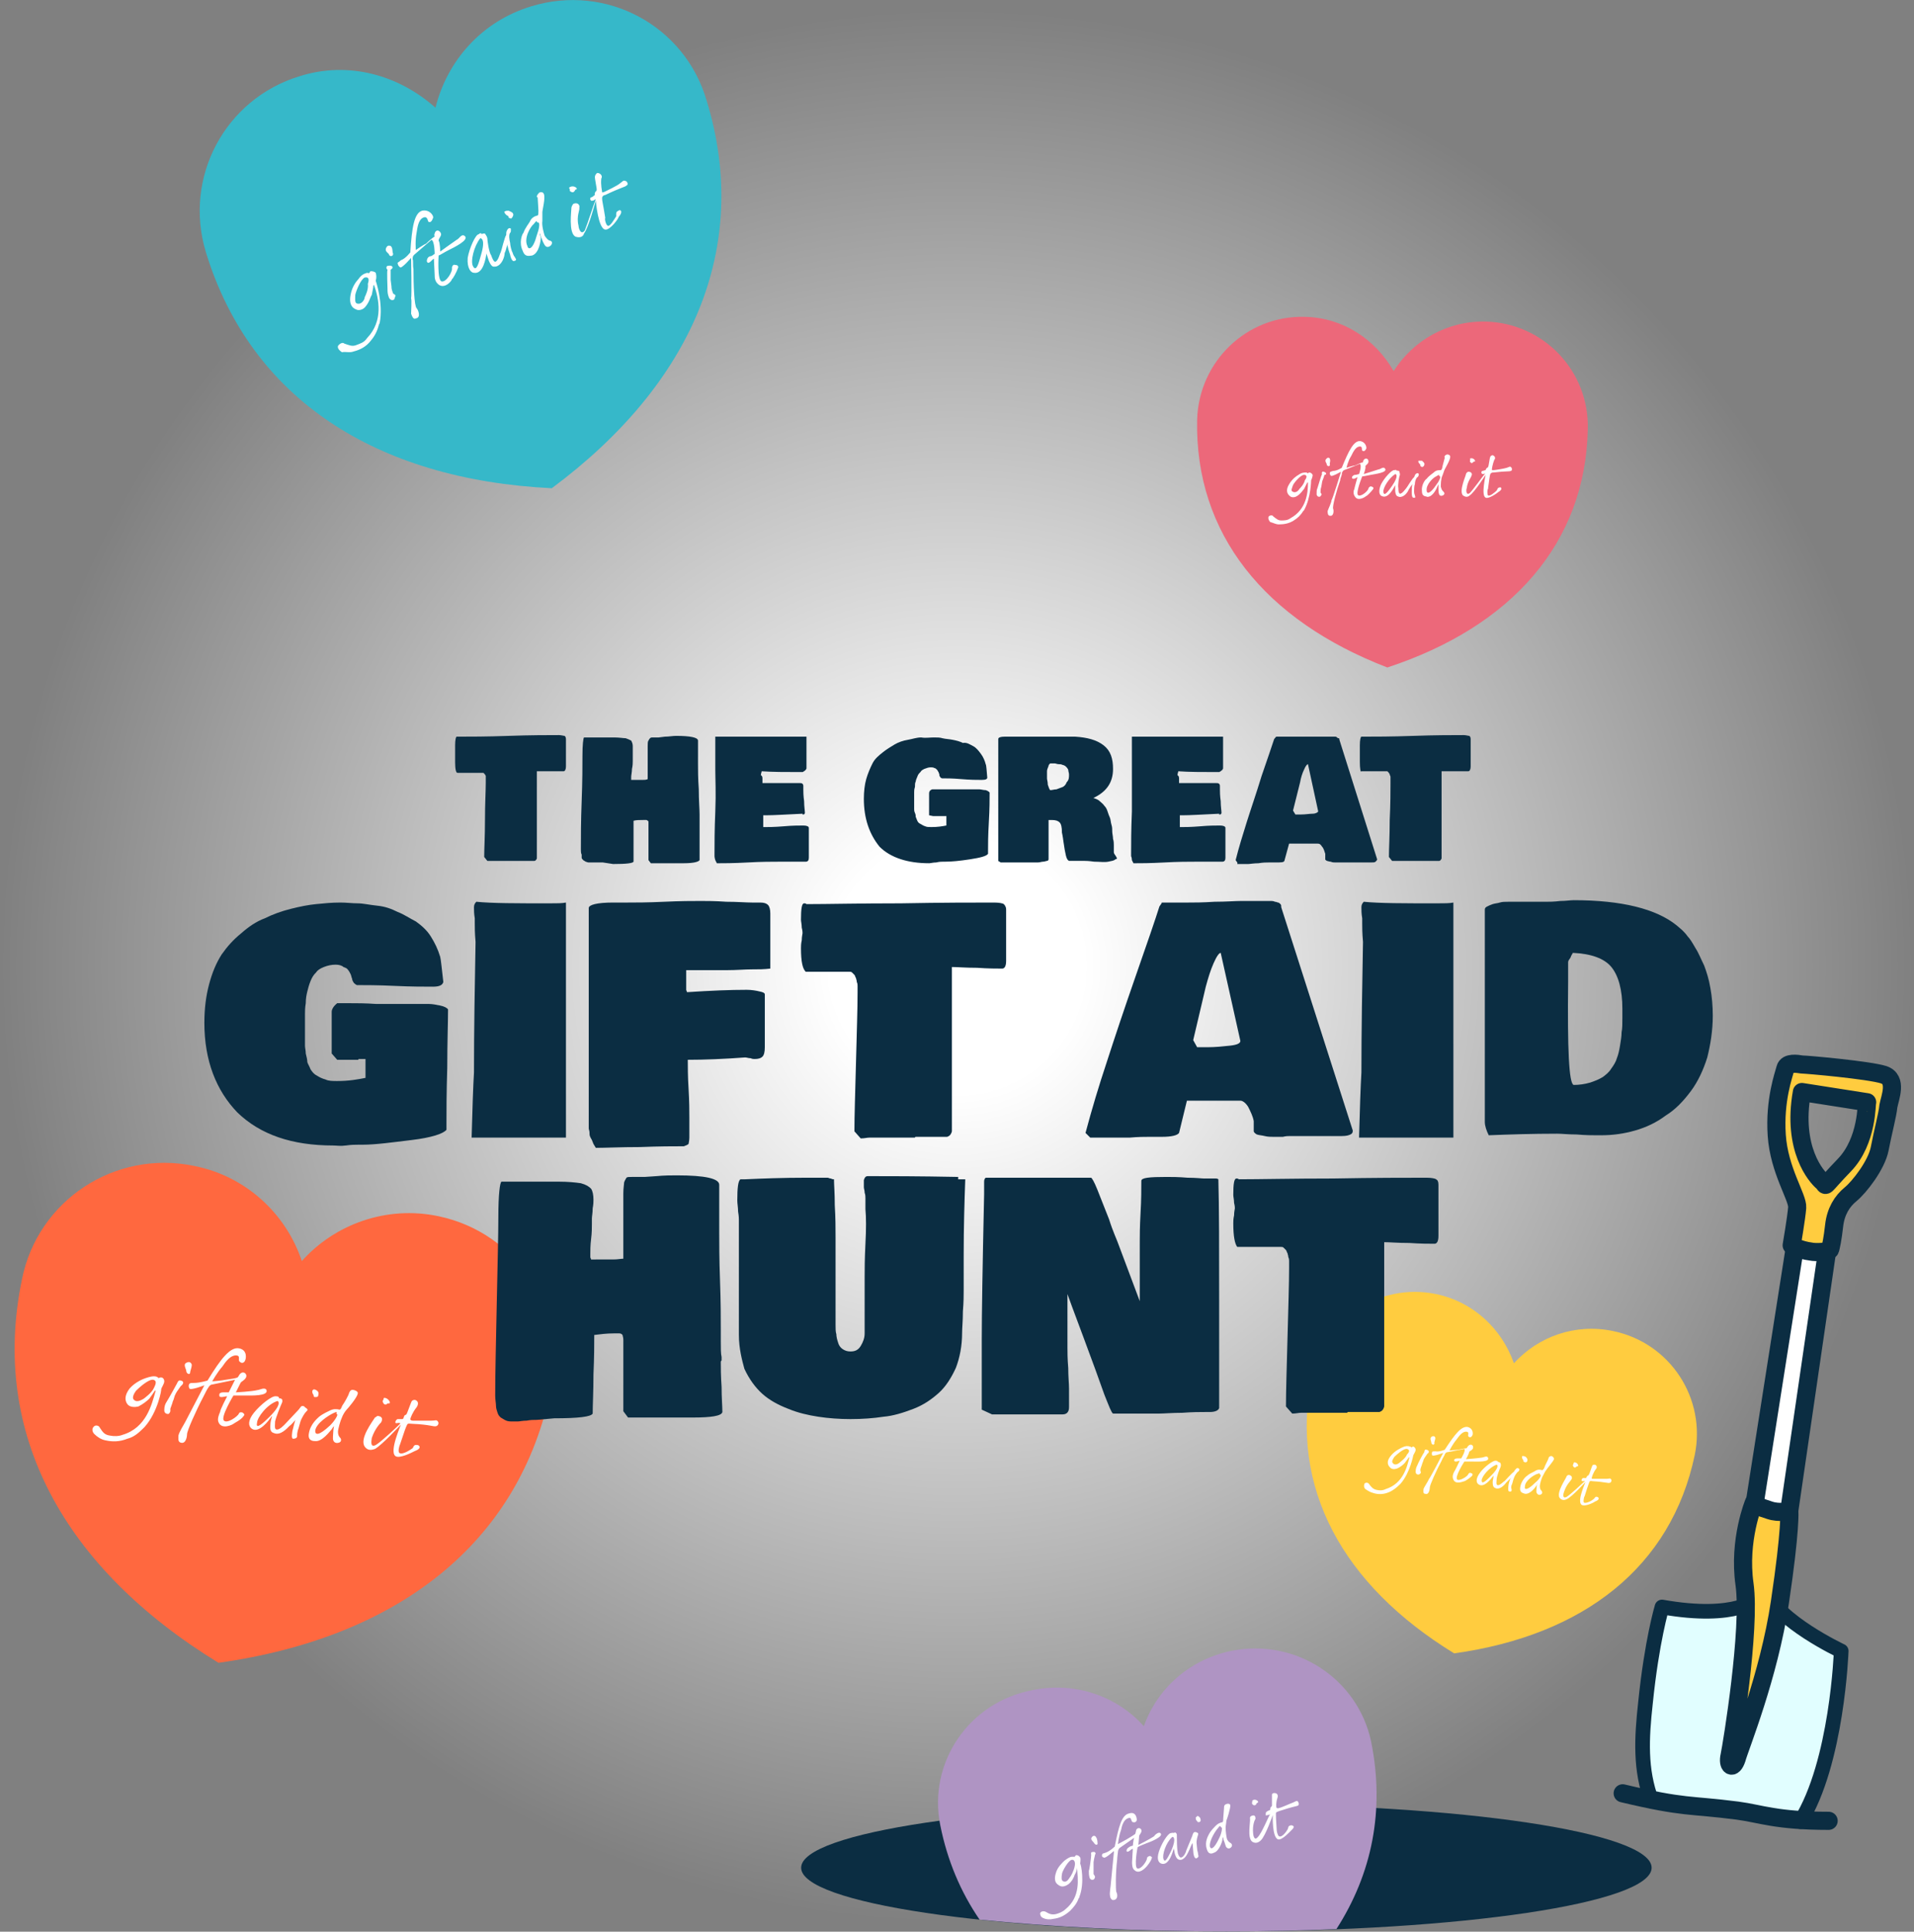
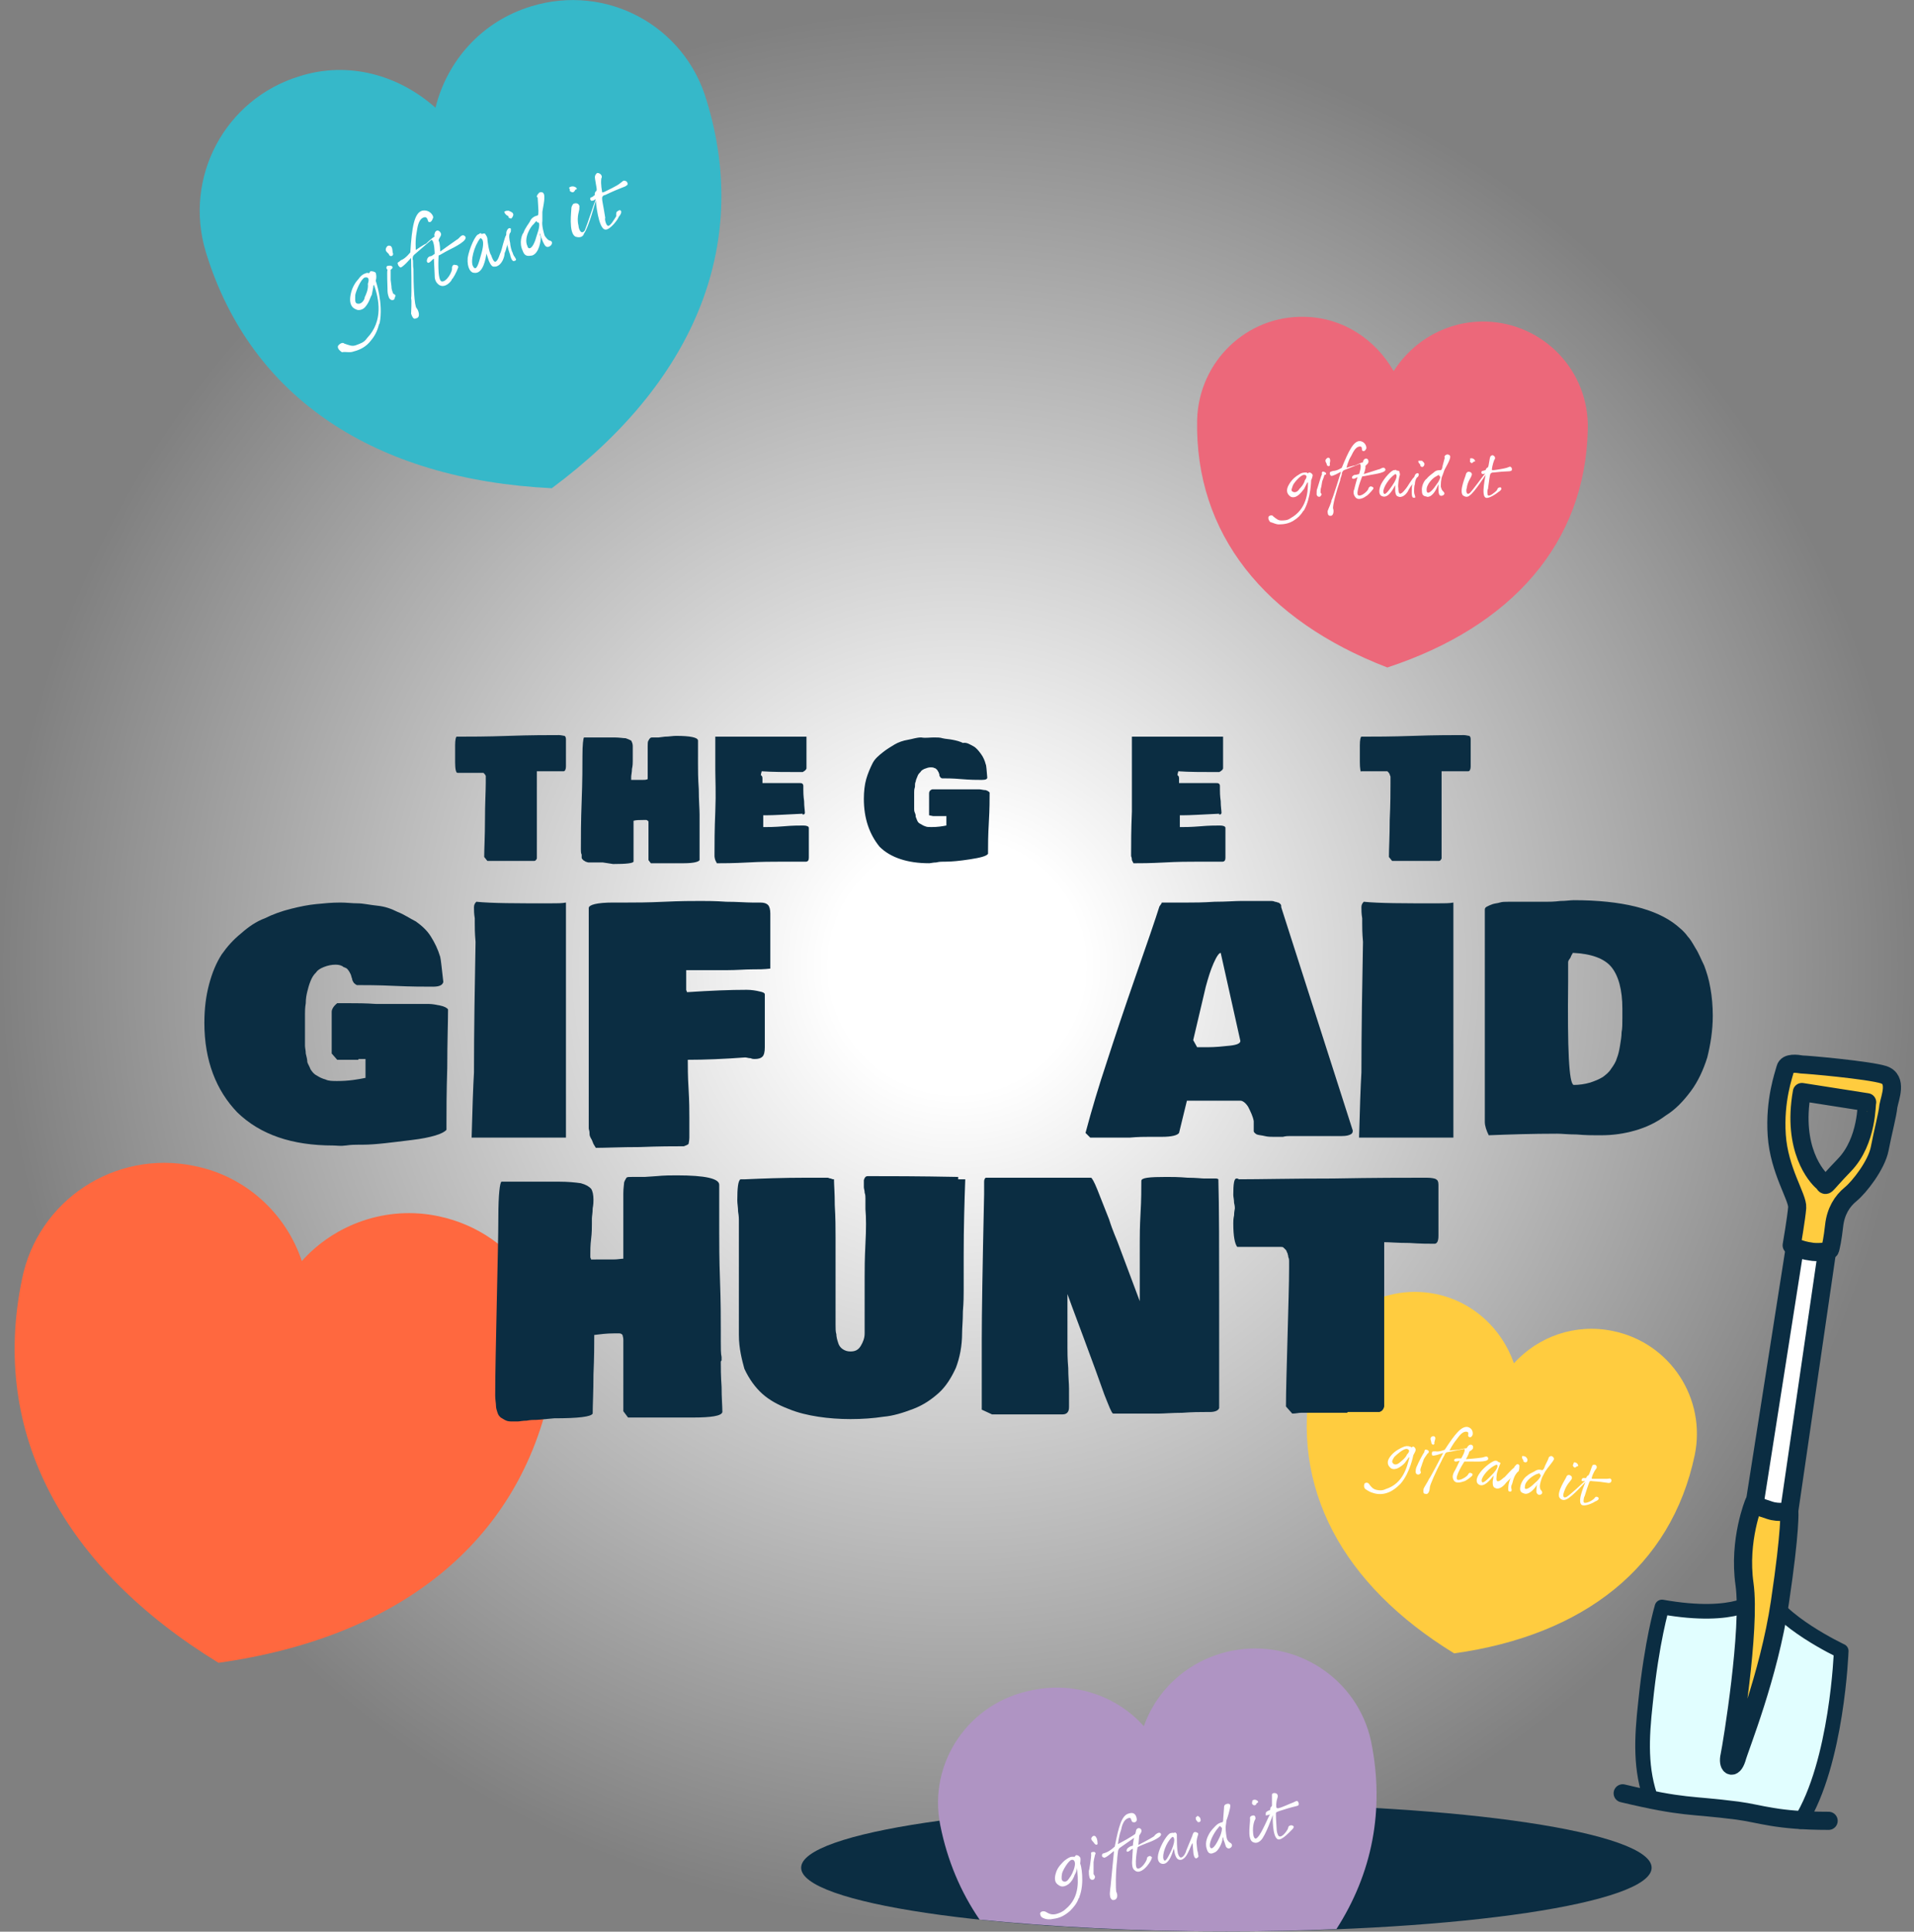
<svg xmlns="http://www.w3.org/2000/svg" version="1.1" id="Layer_1" x="0px" y="0px" viewBox="0 0 243.5 245.7" style="enable-background:new 0 0 243.5 245.7;" xml:space="preserve">
  <rect x="0" y="0" width="243.5" height="245.7" fill="#808080" stroke="none" />
  <style type="text/css">
	.st0{fill:url(#SVGID_1_);}
	.st1{fill:#FFCC3F;}
	.st2{fill:#FFFFFF;}
	.st3{fill:#EC687A;}
	.st4{fill:#36B8C9;}
	.st5{fill:#FF683F;}
	.st6{fill:#0B2D42;}
	.st7{fill:#AF94C3;}
	.st8{fill:#E1FEFF;}
	.st9{fill:none;stroke:#0B2D42;stroke-width:1.864;stroke-linecap:round;stroke-linejoin:round;}
	.st10{fill:none;stroke:#0B2D42;stroke-width:2.307;stroke-linecap:round;stroke-linejoin:round;}
	.st11{fill-rule:evenodd;clip-rule:evenodd;fill:#0B2D42;}
</style>
  <radialGradient id="SVGID_1_" cx="121.748" cy="122.881" r="122.309" gradientUnits="userSpaceOnUse">
    <stop offset="0.13" style="stop-color:#FFFFFF" />
    <stop offset="0.997" style="stop-color:#FFFFFF;stop-opacity:0" />
  </radialGradient>
  <ellipse class="st0" cx="121.7" cy="122.9" rx="121.7" ry="122.9" />
  <path id="Fill-17" class="st1" d="M205.2,169.3c-4.8-1-9.5,0.7-12.6,4.1c-1.5-4.3-5.1-7.8-9.9-8.8c-7.2-1.5-14.3,3.2-15.8,10.4  c-2.9,14.2,3.9,26.6,18.1,35.3c16.5-2.3,27.6-11,30.6-25.2C217.1,177.9,212.5,170.8,205.2,169.3" />
-   <path id="Fill-19" class="st2" d="M193.7,185.2c-0.1,0-0.1,0.2,0,0.4c0.1,0.1,0.1,0.1,0.1,0.2c0,0.1,0,0.1,0.2,0.2  c0.1,0,0.3,0,0.3-0.2c0.1-0.2-0.1-0.4-0.2-0.5C193.9,185.2,193.8,185.2,193.7,185.2 M195.6,188.6c0,0-0.1,0.3-0.1,0.5  s-0.1,0.6,0,0.8s0.3,0.3,0.5,0.2c0.3-0.1,0.2-0.4,0.1-0.5c-0.1-0.1-0.2-0.2-0.2-0.6c0-0.2,0.2-1,0.4-1.3c0.1-0.2,0.3-0.6,0.4-0.7  c0.1-0.2,0.9-1.1,1-1.4c0-0.2-0.1-0.3-0.3-0.4c-0.3,0-0.4,0.2-0.4,0.3s-0.5,1-0.5,1.1s-0.2,0.4-0.3,0.4c-0.3-0.1-0.6-0.1-0.9,0.1  c-0.1,0.1-0.7,0.3-1,0.6c-0.2,0.1-0.8,0.7-0.9,1.5c-0.1,0.7,0.4,0.7,0.6,0.8c0.7,0.1,1.4-0.9,1.5-1.1  C195.6,188.7,195.5,188.7,195.6,188.6 M195.5,187.5c0,0,0.3-0.1,0.4-0.1c0,0-0.1,0.1,0.1,0.2c0.1,0.1-0.2,0.6-0.7,1  c-1,1-1.4,0.9-1.3,0.5C194,188.3,195.2,187.6,195.5,187.5 M200.1,186.4c0.1,0.3,0.3,0.3,0.4,0.2c0.1-0.1,0.1-0.1,0.2-0.1  c0.2,0,0-0.5-0.4-0.5c-0.1,0-0.1,0.1-0.1,0.1C200.2,186.2,200.1,186.3,200.1,186.4 M198.4,190.5c0.3,0.4,0.7,0.3,0.9,0.2  c0.7-0.3,2.4-2.2,2.4-2.2c0,0.1-1.1,2.4-0.5,2.9c0.4,0.3,1.6-0.3,1.7-0.4c0.8-0.3,0.4-0.6,0.3-0.6c-0.3-0.1-0.3,0.2-0.5,0.3  c-0.2,0.2-1,0.6-1.2,0.4c-0.1-0.1,0-0.7,0.1-0.8c0.4-1.3,0.5-1.5,0.6-1.8c0.1-0.2,0.3-0.1,0.4-0.1c1.7,0.1,2,0.3,2.2,0.2  c0.2,0,0.3-0.4,0.1-0.5c-0.1-0.1-0.2,0-0.5,0s-1.5,0-1.7,0s-0.2,0-0.2-0.1s0.2-0.7,0.5-1.1c0.2-0.2,0.2-0.5-0.1-0.6  c-0.1,0-0.3,0-0.3,0.1c-0.1,0.1-0.4,1.2-0.5,1.2c0,0.1-0.2,0.1-0.2,0.2c-0.1,0.1-0.1,0.2-0.1,0.2c-0.1,0-0.3,0-0.4,0  c-0.1,0-0.2,0.2-0.2,0.3s0.2,0.1,0.2,0.1c0.1,0,0.4-0.1,0.1,0.1c-0.1,0.1-1.7,1.6-2.2,1.9c-0.6,0.3-0.4-0.5-0.3-0.7  c0.3-0.9,0.8-1.3,0.9-1.5c0.1-0.1,0.2-0.5-0.3-0.6c-0.1,0-0.3,0.1-0.3,0.2l0,0C199.2,188.1,198,189.8,198.4,190.5 M185.9,185.5  c-0.1,0-0.3,0-0.5,0s-0.4,0.1-0.4,0.2c0,0.1,0,0.2,0.2,0.2s0.4-0.1,0.5-0.1c0,0-0.6,1.3-0.7,1.4c-0.1,0.2-0.3,0.6-0.1,1  c0.3,0.7,1.3,0.2,1.4,0.2c0.1,0,0.7-0.4,1-0.7c0.1-0.2,0-0.3-0.1-0.3c-0.1-0.1-0.3-0.1-0.4,0.1c-0.1,0.3-1.1,0.9-1.4,0.7  c-0.4-0.3,0.9-2.3,0.9-2.3c0.1,0,0.6,0,1.1,0s2.2,0.1,1.9-0.5c-0.1-0.3-0.6,0-0.8,0c-0.6,0.1-2,0.2-2,0.2s0.4-0.7,0.4-0.9  c0.1-0.2,0.4-0.2,0.5-0.5c0.1-0.4-0.3-0.6-0.6-0.3c-0.1,0.1-0.2,0.3-0.2,0.3c-0.1,0-0.6,0.1-1.1,0.2c-0.2,0-1.1,0.1-1.1,0.1  s0.4-0.8,0.9-1.4c0.3-0.4,0.7-1,1.2-1s0.2,0.4,0.3,0.6c0.2,0.2,0.4,0.1,0.5-0.1c0.1-0.1,0.2-0.9-0.6-1.1c-0.8-0.1-1.6,0.9-2.9,2.9  c0,0-0.7,0.3-1.2,0.2c-0.3,0-0.4,0-0.4,0.1c-0.1,0.2,0,0.4,0,0.4c0.1,0.2,1.4-0.3,1.4-0.3s-1.7,3.3-1.8,3.3c-0.1,0.3-0.6,1-0.7,1.3  c0,0.2-0.1,0.6,0.2,0.6c0.5,0.2,0.6-0.6,0.6-0.8c0-0.3,0.8-2.1,1.5-3.4c0.1-0.3,0.4-0.7,0.4-0.8c0.1-0.2,0.2-0.3,0.4-0.3l2.1-0.4  C186.5,184.5,185.9,185.5,185.9,185.5 M182.6,182.9c0-0.1-0.1-0.3-0.4-0.2c-0.4,0.2-0.1,0.6-0.1,0.8s0.3,0.4,0.4,0.1  C182.4,183.5,182.6,183.2,182.6,182.9 M181.5,184.4c-0.2-0.1-0.3,0.1-0.3,0.3c-0.1,0.1-0.8,1.4-0.9,1.7c-0.1,0.2-0.2,0.4-0.2,0.8  c0,0.4,0.4,0.4,0.5,0.3c0.3-0.2,0.1-0.3,0.1-0.5s0.1-0.4,0.2-0.7c0-0.1,0.2-0.5,0.2-0.6s0.3-0.5,0.5-0.8  C181.8,184.8,181.9,184.5,181.5,184.4 M178.2,188.7l-0.1,0.1c-0.4,0.4-0.9,0.8-1.4,1c-0.7,0.3-1.4,0.3-2,0.1c-0.4-0.1-0.7-0.3-1-0.5  c-0.2-0.2-0.2-0.5-0.1-0.7c0.2-0.2,0.5-0.1,0.6,0.1c0.3,0.4,0.5,0.6,0.9,0.7c0.4,0.1,0.8,0.1,1.2-0.1c2.2-0.7,2.7-2.8,3-4  c0-0.1,0,0-0.1,0c-0.1,0.2-0.3,0.4-0.5,0.7c-0.2,0.2-0.5,0.5-1,0.7c-0.3,0.1-0.7,0.1-0.9-0.2c-0.1-0.1-0.6-0.6,0.2-1.5  c0.5-0.6,1.2-0.9,1.4-1c0.4-0.2,0.7-0.2,1-0.1c0.1,0,0.1,0.1,0.2,0.1c0.1-0.1,0.1-0.1,0.2-0.1c0.1,0,0.3,0.2,0.3,0.4  s-0.2,0.5-0.3,0.7C179.8,185.1,179.4,187.3,178.2,188.7 M179,184.3c-0.4-0.1-1.3,0.7-1.6,1c-0.2,0.3-0.4,0.6-0.2,0.8  c0.3,0.4,0.8,0,0.9-0.1c0.1-0.1,0.7-0.5,0.9-1C179.3,184.7,179.4,184.4,179,184.3 M193.1,187.2c-0.2,0.2-0.4,0.5-0.5,0.8  c-0.1,0.2-0.2,0.8-0.3,0.9c0,0-0.1,0.3,0,0.5c0,0.1,0.1,0.4-0.3,0.3c-0.2,0-0.1-0.6-0.1-0.7c0-0.2,0.2-0.9,0.3-1c0-0.1,0,0-0.1,0.1  s-0.3,0.3-0.5,0.5c-0.2,0.3-0.8,0.9-1.3,0.7c-0.2-0.1-0.4-0.1-0.4-0.8c0-0.2,0.1-0.5,0.1-0.7v-0.1c-0.3,0.4-1.2,1.6-1.9,1.1  c-0.3-0.2-0.4-0.7,0.2-1.5c0.5-0.7,1.7-1.6,2-1.5c0.3,0,0.3,0.2,0.3,0.2c0-0.1,0.2,0,0.3,0.1c0,0.1,0.1,0.2,0,0.5  c-0.1,0.2-0.5,1.2-0.5,1.6c0,0.2-0.1,0.6,0.1,0.7c0.3,0.1,0.8-0.5,0.9-0.5c0.1-0.1,1-1.1,1.2-1.2c0.1-0.2,0.2-0.3,0.3-0.4  c0.1-0.1,0.3-0.1,0.4,0.1C193.3,187,193.2,187.2,193.1,187.2 M189.7,187.7c1.1-1.1,0.8-1.4,0.7-1.4c-0.9,0.3-1.9,1.5-1.9,2  C188.5,188.9,189.1,188.3,189.7,187.7" />
+   <path id="Fill-19" class="st2" d="M193.7,185.2c-0.1,0-0.1,0.2,0,0.4c0.1,0.1,0.1,0.1,0.1,0.2c0,0.1,0,0.1,0.2,0.2  c0.1,0,0.3,0,0.3-0.2c0.1-0.2-0.1-0.4-0.2-0.5C193.9,185.2,193.8,185.2,193.7,185.2 M195.6,188.6c0,0-0.1,0.3-0.1,0.5  s-0.1,0.6,0,0.8s0.3,0.3,0.5,0.2c0.3-0.1,0.2-0.4,0.1-0.5c-0.1-0.1-0.2-0.2-0.2-0.6c0-0.2,0.2-1,0.4-1.3c0.1-0.2,0.3-0.6,0.4-0.7  c0.1-0.2,0.9-1.1,1-1.4c0-0.2-0.1-0.3-0.3-0.4c-0.3,0-0.4,0.2-0.4,0.3s-0.5,1-0.5,1.1s-0.2,0.4-0.3,0.4c-0.3-0.1-0.6-0.1-0.9,0.1  c-0.1,0.1-0.7,0.3-1,0.6c-0.2,0.1-0.8,0.7-0.9,1.5c-0.1,0.7,0.4,0.7,0.6,0.8c0.7,0.1,1.4-0.9,1.5-1.1  C195.6,188.7,195.5,188.7,195.6,188.6 M195.5,187.5c0,0,0.3-0.1,0.4-0.1c0,0-0.1,0.1,0.1,0.2c0.1,0.1-0.2,0.6-0.7,1  c-1,1-1.4,0.9-1.3,0.5C194,188.3,195.2,187.6,195.5,187.5 M200.1,186.4c0.1,0.3,0.3,0.3,0.4,0.2c0.1-0.1,0.1-0.1,0.2-0.1  c0.2,0,0-0.5-0.4-0.5c-0.1,0-0.1,0.1-0.1,0.1C200.2,186.2,200.1,186.3,200.1,186.4 M198.4,190.5c0.3,0.4,0.7,0.3,0.9,0.2  c0.7-0.3,2.4-2.2,2.4-2.2c0,0.1-1.1,2.4-0.5,2.9c0.4,0.3,1.6-0.3,1.7-0.4c0.8-0.3,0.4-0.6,0.3-0.6c-0.3-0.1-0.3,0.2-0.5,0.3  c-0.2,0.2-1,0.6-1.2,0.4c-0.1-0.1,0-0.7,0.1-0.8c0.4-1.3,0.5-1.5,0.6-1.8c0.1-0.2,0.3-0.1,0.4-0.1c1.7,0.1,2,0.3,2.2,0.2  c0.2,0,0.3-0.4,0.1-0.5c-0.1-0.1-0.2,0-0.5,0s-1.5,0-1.7,0s-0.2,0-0.2-0.1s0.2-0.7,0.5-1.1c0.2-0.2,0.2-0.5-0.1-0.6  c-0.1,0-0.3,0-0.3,0.1c-0.1,0.1-0.4,1.2-0.5,1.2c0,0.1-0.2,0.1-0.2,0.2c-0.1,0.1-0.1,0.2-0.1,0.2c-0.1,0-0.3,0-0.4,0  c-0.1,0-0.2,0.2-0.2,0.3s0.2,0.1,0.2,0.1c0.1,0,0.4-0.1,0.1,0.1c-0.1,0.1-1.7,1.6-2.2,1.9c-0.6,0.3-0.4-0.5-0.3-0.7  c0.3-0.9,0.8-1.3,0.9-1.5c0.1-0.1,0.2-0.5-0.3-0.6c-0.1,0-0.3,0.1-0.3,0.2l0,0C199.2,188.1,198,189.8,198.4,190.5 M185.9,185.5  c-0.1,0-0.3,0-0.5,0s-0.4,0.1-0.4,0.2c0,0.1,0,0.2,0.2,0.2s0.4-0.1,0.5-0.1c0,0-0.6,1.3-0.7,1.4c-0.1,0.2-0.3,0.6-0.1,1  c0.3,0.7,1.3,0.2,1.4,0.2c0.1,0,0.7-0.4,1-0.7c0.1-0.2,0-0.3-0.1-0.3c-0.1-0.1-0.3-0.1-0.4,0.1c-0.1,0.3-1.1,0.9-1.4,0.7  c-0.4-0.3,0.9-2.3,0.9-2.3c0.1,0,0.6,0,1.1,0s2.2,0.1,1.9-0.5c-0.1-0.3-0.6,0-0.8,0c-0.6,0.1-2,0.2-2,0.2s0.4-0.7,0.4-0.9  c0.1-0.2,0.4-0.2,0.5-0.5c0.1-0.4-0.3-0.6-0.6-0.3c-0.1,0.1-0.2,0.3-0.2,0.3c-0.1,0-0.6,0.1-1.1,0.2c-0.2,0-1.1,0.1-1.1,0.1  s0.4-0.8,0.9-1.4c0.3-0.4,0.7-1,1.2-1s0.2,0.4,0.3,0.6c0.2,0.2,0.4,0.1,0.5-0.1c0.1-0.1,0.2-0.9-0.6-1.1c-0.8-0.1-1.6,0.9-2.9,2.9  c0,0-0.7,0.3-1.2,0.2c-0.3,0-0.4,0-0.4,0.1c-0.1,0.2,0,0.4,0,0.4c0.1,0.2,1.4-0.3,1.4-0.3s-1.7,3.3-1.8,3.3c-0.1,0.3-0.6,1-0.7,1.3  c0,0.2-0.1,0.6,0.2,0.6c0.5,0.2,0.6-0.6,0.6-0.8c0-0.3,0.8-2.1,1.5-3.4c0.1-0.3,0.4-0.7,0.4-0.8c0.1-0.2,0.2-0.3,0.4-0.3l2.1-0.4  C186.5,184.5,185.9,185.5,185.9,185.5 M182.6,182.9c0-0.1-0.1-0.3-0.4-0.2c-0.4,0.2-0.1,0.6-0.1,0.8s0.3,0.4,0.4,0.1  C182.4,183.5,182.6,183.2,182.6,182.9 M181.5,184.4c-0.2-0.1-0.3,0.1-0.3,0.3c-0.1,0.1-0.8,1.4-0.9,1.7c-0.1,0.2-0.2,0.4-0.2,0.8  c0,0.4,0.4,0.4,0.5,0.3c0.3-0.2,0.1-0.3,0.1-0.5s0.1-0.4,0.2-0.7c0-0.1,0.2-0.5,0.2-0.6s0.3-0.5,0.5-0.8  C181.8,184.8,181.9,184.5,181.5,184.4 M178.2,188.7l-0.1,0.1c-0.4,0.4-0.9,0.8-1.4,1c-0.7,0.3-1.4,0.3-2,0.1c-0.4-0.1-0.7-0.3-1-0.5  c-0.2-0.2-0.2-0.5-0.1-0.7c0.2-0.2,0.5-0.1,0.6,0.1c0.3,0.4,0.5,0.6,0.9,0.7c0.4,0.1,0.8,0.1,1.2-0.1c2.2-0.7,2.7-2.8,3-4  c0-0.1,0,0-0.1,0c-0.1,0.2-0.3,0.4-0.5,0.7c-0.2,0.2-0.5,0.5-1,0.7c-0.3,0.1-0.7,0.1-0.9-0.2c-0.1-0.1-0.6-0.6,0.2-1.5  c0.5-0.6,1.2-0.9,1.4-1c0.4-0.2,0.7-0.2,1-0.1c0.1,0,0.1,0.1,0.2,0.1c0.1-0.1,0.1-0.1,0.2-0.1c0.1,0,0.3,0.2,0.3,0.4  s-0.2,0.5-0.3,0.7C179.8,185.1,179.4,187.3,178.2,188.7 M179,184.3c-0.4-0.1-1.3,0.7-1.6,1c-0.2,0.3-0.4,0.6-0.2,0.8  c0.3,0.4,0.8,0,0.9-0.1c0.1-0.1,0.7-0.5,0.9-1C179.3,184.7,179.4,184.4,179,184.3 M193.1,187.2c-0.2,0.2-0.4,0.5-0.5,0.8  c-0.1,0.2-0.2,0.8-0.3,0.9c0,0-0.1,0.3,0,0.5c0,0.1,0.1,0.4-0.3,0.3c-0.2,0-0.1-0.6-0.1-0.7c0-0.2,0.2-0.9,0.3-1c0-0.1,0,0-0.1,0.1  s-0.3,0.3-0.5,0.5c-0.2,0.3-0.8,0.9-1.3,0.7c-0.2-0.1-0.4-0.1-0.4-0.8c0-0.2,0.1-0.5,0.1-0.7v-0.1c-0.3,0.4-1.2,1.6-1.9,1.1  c-0.3-0.2-0.4-0.7,0.2-1.5c0.5-0.7,1.7-1.6,2-1.5c0.3,0,0.3,0.2,0.3,0.2c0-0.1,0.2,0,0.3,0.1c-0.1,0.2-0.5,1.2-0.5,1.6c0,0.2-0.1,0.6,0.1,0.7c0.3,0.1,0.8-0.5,0.9-0.5c0.1-0.1,1-1.1,1.2-1.2c0.1-0.2,0.2-0.3,0.3-0.4  c0.1-0.1,0.3-0.1,0.4,0.1C193.3,187,193.2,187.2,193.1,187.2 M189.7,187.7c1.1-1.1,0.8-1.4,0.7-1.4c-0.9,0.3-1.9,1.5-1.9,2  C188.5,188.9,189.1,188.3,189.7,187.7" />
  <g>
    <path id="Fill-17_00000159454040609341390110000004619782002139969979_" class="st3" d="M189,40.9c-4.9-0.1-9.2,2.4-11.7,6.3   c-2.3-4-6.4-6.8-11.3-6.9c-7.4-0.2-13.5,5.7-13.7,13.1c-0.3,14.5,8.6,25.5,24.2,31.5c15.8-5.2,25.2-15.8,25.5-30.3   C202.2,47.2,196.4,41.1,189,40.9" />
    <path id="Fill-19_00000023975452920282962640000001133093406219303593_" class="st2" d="M180.5,58.6c-0.1,0-0.1,0.2,0.1,0.4   c0.1,0.1,0.1,0.1,0.1,0.2c0,0.1,0,0.1,0.2,0.2c0.1,0,0.3-0.1,0.3-0.3c0.1-0.2-0.2-0.4-0.3-0.5C180.7,58.6,180.6,58.6,180.5,58.6    M183,61.6c0,0,0,0.3,0,0.5s0,0.6,0.1,0.8c0.1,0.2,0.3,0.2,0.5,0.1c0.3-0.2,0.1-0.4,0-0.5c-0.1-0.1-0.2-0.2-0.3-0.6   c0-0.2,0-1,0.2-1.4c0.1-0.2,0.2-0.6,0.3-0.8c0.1-0.2,0.7-1.2,0.7-1.6c0-0.2-0.2-0.3-0.4-0.3c-0.3,0.1-0.4,0.3-0.3,0.4   c0,0.1-0.3,1.1-0.3,1.2c0,0.1-0.1,0.4-0.2,0.4c-0.3,0-0.6,0-0.9,0.3c-0.1,0.1-0.6,0.4-0.9,0.8c-0.2,0.1-0.7,0.8-0.6,1.6   c0,0.7,0.5,0.6,0.7,0.7c0.7,0,1.2-1.1,1.3-1.4C183,61.7,182.9,61.7,183,61.6 M182.7,60.6c0,0,0.3-0.2,0.4-0.2c0,0-0.1,0.1,0.1,0.2   c0.1,0.1-0.1,0.6-0.5,1.1c-0.8,1.2-1.2,1.1-1.2,0.7C181.4,61.6,182.4,60.7,182.7,60.6 M187,58.7c0.2,0.3,0.3,0.2,0.4,0.1   c0.1-0.1,0.1-0.1,0.2-0.1c0.2,0-0.1-0.5-0.5-0.4c-0.1,0-0.1,0.1-0.1,0.1C187.1,58.4,187,58.6,187,58.7 M186.1,63   c0.4,0.3,0.7,0.2,0.9,0c0.6-0.4,2-2.6,2-2.6c0,0.1-0.6,2.6,0,2.9c0.4,0.2,1.5-0.6,1.6-0.7c0.7-0.4,0.3-0.7,0.2-0.6   c-0.3,0-0.3,0.3-0.4,0.4c-0.2,0.2-0.9,0.8-1.1,0.6c-0.1-0.1-0.1-0.7,0-0.8c0.2-1.4,0.2-1.6,0.3-1.9c0.1-0.2,0.3-0.2,0.4-0.2   c1.7-0.2,2-0.1,2.2-0.2c0.2,0,0.2-0.4,0-0.5c-0.1-0.1-0.2,0-0.5,0.1s-1.5,0.3-1.7,0.3s-0.2,0-0.2-0.1c0-0.1,0.1-0.7,0.3-1.2   c0.2-0.2,0.1-0.5-0.2-0.6c-0.1,0-0.3,0.1-0.3,0.2c-0.1,0.1-0.2,1.3-0.3,1.3c0,0.1-0.2,0.1-0.2,0.2c-0.1,0.1-0.1,0.2-0.1,0.2   c-0.1,0-0.3,0.1-0.4,0.1c-0.1,0-0.2,0.2-0.1,0.3c0,0.1,0.2,0.1,0.2,0.1c0.1,0,0.4-0.2,0.1,0.1c-0.1,0.1-1.4,1.9-1.8,2.3   c-0.5,0.4-0.5-0.4-0.4-0.6c0.1-0.9,0.6-1.4,0.6-1.6c0.1-0.1,0.1-0.5-0.4-0.5c-0.1,0-0.3,0.2-0.3,0.3l0,0   C186.5,60.5,185.6,62.4,186.1,63 M172.9,60.3c-0.1,0-0.3,0.1-0.5,0.1s-0.4,0.2-0.4,0.3c0,0.1,0,0.2,0.2,0.2s0.4-0.2,0.5-0.2   c0,0-0.4,1.4-0.4,1.5c-0.1,0.2-0.2,0.6,0.1,1c0.4,0.6,1.3,0,1.4-0.1c0.1,0,0.6-0.5,0.9-0.9c0.1-0.2-0.1-0.3-0.2-0.3   c-0.1-0.1-0.3,0-0.4,0.2c0,0.3-0.9,1.1-1.3,0.9c-0.4-0.2,0.5-2.4,0.5-2.4c0.1,0,0.6-0.1,1.1-0.2s2.2-0.3,1.8-0.8   c-0.2-0.3-0.6,0.1-0.8,0.1c-0.6,0.2-1.9,0.6-1.9,0.6s0.3-0.8,0.2-1c0.1-0.2,0.4-0.3,0.4-0.6c0-0.4-0.4-0.5-0.6-0.2   c-0.1,0.1-0.1,0.3-0.1,0.3c-0.1,0-0.6,0.2-1,0.4c-0.2,0-1.1,0.3-1.1,0.3s0.2-0.9,0.6-1.5c0.2-0.4,0.5-1.1,1-1.2s0.3,0.4,0.4,0.5   c0.2,0.2,0.4,0,0.5-0.2c0.1-0.1,0-0.9-0.8-1c-0.8,0-1.4,1.2-2.3,3.4c0,0-0.6,0.4-1.1,0.4c-0.3,0.1-0.4,0.1-0.4,0.2   c-0.1,0.2,0.1,0.4,0.1,0.4c0.1,0.2,1.3-0.5,1.3-0.5s-1.1,3.6-1.2,3.6c0,0.3-0.4,1.1-0.5,1.4c0,0.2,0,0.6,0.3,0.6   c0.5,0.1,0.5-0.7,0.4-0.9c-0.1-0.3,0.4-2.2,0.9-3.6c0-0.3,0.3-0.8,0.2-0.9c0.1-0.2,0.1-0.3,0.3-0.4l2-0.8   C173.3,59.2,172.9,60.3,172.9,60.3 M169.2,58.4c0-0.1-0.2-0.3-0.4-0.1c-0.4,0.3,0,0.6,0,0.8c0,0.2,0.4,0.3,0.4,0   C169.1,59,169.3,58.7,169.2,58.4 M168.4,60c-0.2-0.1-0.3,0.2-0.2,0.3c-0.1,0.1-0.5,1.5-0.6,1.8c-0.1,0.2-0.1,0.4-0.1,0.8   c0.1,0.4,0.5,0.3,0.5,0.2c0.3-0.3,0-0.3,0-0.5c0-0.2,0-0.4,0.1-0.7c0-0.1,0.1-0.5,0.1-0.6s0.2-0.5,0.3-0.9   C168.8,60.4,168.8,60.1,168.4,60 M165.9,64.9l-0.1,0.1c-0.3,0.5-0.7,0.9-1.2,1.2c-0.6,0.4-1.3,0.5-1.9,0.5c-0.4,0-0.7-0.2-1.1-0.3   c-0.2-0.2-0.3-0.5-0.2-0.7c0.2-0.2,0.5-0.2,0.6,0c0.4,0.3,0.6,0.5,1,0.5s0.8,0,1.2-0.3c2-1.1,2.2-3.2,2.2-4.5c0-0.1,0,0-0.1,0   c-0.1,0.2-0.2,0.4-0.4,0.8c-0.2,0.2-0.4,0.6-0.9,0.9c-0.3,0.2-0.7,0.2-0.9,0c-0.1-0.1-0.7-0.5-0.1-1.5c0.4-0.7,1-1.1,1.2-1.2   c0.4-0.3,0.7-0.3,1-0.3c0.1,0,0.1,0.1,0.2,0.1c0.1-0.1,0.1-0.1,0.2-0.1c0.1,0,0.3,0.1,0.4,0.3c0,0.2-0.1,0.5-0.2,0.7   C166.8,61,166.8,63.3,165.9,64.9 M165.9,60.4c-0.4,0-1.2,0.9-1.4,1.3c-0.1,0.3-0.3,0.7-0.1,0.8c0.4,0.3,0.8-0.1,0.9-0.3   c0.1-0.1,0.6-0.6,0.7-1.1C166.3,60.7,166.3,60.4,165.9,60.4 M180.3,60.7c-0.2,0.2-0.3,0.6-0.3,0.9c-0.1,0.2-0.1,0.8-0.1,0.9   c0,0,0,0.3,0.1,0.5c0,0.1,0.2,0.4-0.2,0.3c-0.2,0-0.2-0.6-0.2-0.7c0-0.2,0-0.9,0.1-1c0-0.1,0,0-0.1,0.1c-0.1,0.1-0.2,0.3-0.4,0.6   c-0.1,0.3-0.6,1-1.2,0.9c-0.2-0.1-0.4,0-0.5-0.7c0-0.2,0-0.5,0-0.7v-0.1c-0.2,0.4-0.9,1.8-1.7,1.4c-0.3-0.1-0.5-0.6-0.1-1.5   c0.4-0.8,1.4-1.9,1.7-1.8c0.3-0.1,0.3,0.1,0.3,0.1c0-0.1,0.2,0,0.3,0c0,0.1,0.1,0.2,0.1,0.5c-0.1,0.2-0.3,1.3-0.2,1.7   c0,0.2,0,0.6,0.2,0.7c0.3,0,0.7-0.6,0.8-0.7s0.8-1.3,1-1.4c0.1-0.2,0.1-0.3,0.2-0.4c0.1-0.1,0.3-0.2,0.4,0   C180.5,60.5,180.4,60.7,180.3,60.7 M177.1,61.8c0.9-1.3,0.5-1.5,0.4-1.5c-0.8,0.5-1.6,1.8-1.5,2.3   C176.1,63.2,176.6,62.5,177.1,61.8" />
  </g>
  <g>
    <path id="Fill-17_00000150781575986318923980000005760188510035341186_" class="st4" d="M67.6,0.8c-6.3,1.9-10.7,6.9-12.2,12.9   c-4.6-4.1-11-6-17.3-4c-9.5,2.9-14.8,12.9-11.9,22.4C31.9,50.7,47.8,61,70.2,62.1c17.9-13.3,25.4-30.7,19.7-49.3   C87.1,3.2,77.1-2.1,67.6,0.8" />
    <path id="Fill-19_00000094592543998480031660000012971112441778897339_" class="st2" d="M64.2,26.9c-0.1,0,0,0.3,0.3,0.5   c0.2,0.1,0.2,0.1,0.2,0.2c0,0.1,0,0.1,0.3,0.2c0.1,0,0.3-0.3,0.3-0.5c0-0.3-0.4-0.4-0.6-0.5C64.5,26.8,64.4,26.8,64.2,26.9    M68.7,29.7c0,0,0.1,0.4,0.2,0.6c0.1,0.3,0.3,0.8,0.5,1s0.5,0.1,0.7-0.1c0.3-0.4,0-0.6-0.2-0.6c-0.2-0.1-0.3-0.2-0.6-0.6   c-0.1-0.3-0.4-1.3-0.3-1.9c0-0.3,0-0.8,0-1.1c0-0.3,0.4-1.8,0.2-2.3c-0.1-0.3-0.4-0.3-0.6-0.2c-0.3,0.3-0.4,0.6-0.2,0.6   c0,0.1,0.1,1.5,0.1,1.7s0,0.6-0.1,0.6c-0.4,0.1-0.8,0.3-1,0.8c-0.1,0.2-0.6,0.8-0.8,1.4c-0.2,0.2-0.6,1.3-0.1,2.3   c0.3,0.9,0.9,0.6,1.2,0.6c0.9-0.3,1.1-1.9,1.1-2.3C68.7,29.8,68.6,29.8,68.7,29.7 M67.9,28.5c0,0,0.3-0.4,0.4-0.4   c0,0-0.1,0.2,0.2,0.2c0.2,0.1,0.1,0.8-0.2,1.6c-0.5,1.9-1.1,1.9-1.2,1.4C66.6,30.3,67.5,28.8,67.9,28.5 M72.5,24.3   c0.4,0.3,0.5,0.1,0.6,0c0.1-0.2,0.1-0.2,0.2-0.2c0.3-0.1-0.3-0.6-0.8-0.3c-0.1,0-0.1,0.2-0.1,0.2C72.5,23.9,72.5,24.1,72.5,24.3    M73.2,30.1c0.6,0.2,1,0,1.1-0.4c0.6-0.8,1.5-4.2,1.5-4.2c0,0.1,0.3,3.6,1.2,3.7c0.6,0.1,1.7-1.4,1.7-1.6c0.7-0.8,0.1-1,0-0.8   c-0.4,0.1-0.3,0.5-0.3,0.7c-0.2,0.3-0.8,1.4-1.1,1.2c-0.2-0.1-0.4-0.8-0.3-1c-0.3-1.9-0.4-2.1-0.4-2.5c0-0.3,0.3-0.4,0.4-0.4   c2.1-1,2.5-1,2.7-1.2c0.3-0.1,0.1-0.6-0.2-0.6c-0.2-0.1-0.3,0.1-0.6,0.3c-0.3,0.3-1.8,1-2,1.1c-0.3,0.1-0.3,0.1-0.3,0   c0-0.1-0.2-0.9-0.1-1.7c0.2-0.3-0.1-0.7-0.5-0.7c-0.1,0-0.3,0.3-0.3,0.4c-0.1,0.2,0.3,1.7,0.2,1.8c0,0.1-0.2,0.2-0.2,0.3   c-0.1,0.2,0,0.3,0,0.3c-0.1,0-0.3,0.3-0.5,0.3c-0.1,0-0.2,0.3,0,0.4c0,0.1,0.3,0,0.3,0c0.1,0,0.4-0.4,0.2,0.1c-0.1,0.2-1,3-1.3,3.7   c-0.5,0.7-0.8-0.3-0.8-0.6c-0.3-1.2,0.2-2,0.1-2.3c0.1-0.2-0.1-0.7-0.7-0.5c-0.1,0-0.3,0.4-0.3,0.5l0,0   C72.7,26.8,72.3,29.6,73.2,30.1 M55.3,32.3c-0.1,0-0.3,0.3-0.6,0.3c-0.3,0.1-0.4,0.4-0.4,0.6c0,0.1,0.1,0.3,0.3,0.2   s0.4-0.4,0.6-0.5c0,0,0.1,2,0.1,2.1c0,0.3,0,0.8,0.5,1.2c0.8,0.6,1.7-0.5,1.7-0.7c0.1,0,0.6-0.9,0.8-1.5c0-0.3-0.3-0.3-0.4-0.3   c-0.2-0.1-0.4,0.1-0.4,0.4c0.1,0.4-0.7,1.8-1.3,1.7c-0.6-0.1-0.4-3.3-0.4-3.3c0.1,0,0.7-0.4,1.3-0.7s2.7-1.3,2-1.8   c-0.4-0.3-0.7,0.4-1,0.5C57.5,30.9,56,32,56,32s0-1.1-0.2-1.4c0-0.3,0.4-0.6,0.3-0.9c-0.2-0.5-0.7-0.5-0.8,0c-0.1,0.2,0,0.4,0,0.4   c-0.1,0-0.7,0.5-1.1,0.9c-0.3,0.1-1.3,0.8-1.3,0.8s-0.1-1.2,0.1-2.2c0.1-0.6,0.2-1.6,0.8-1.9c0.6-0.3,0.6,0.4,0.7,0.5   c0.3,0.2,0.5-0.2,0.6-0.5c0.1-0.2-0.4-1.1-1.4-0.9c-1,0.3-1.3,2.1-1.5,5.3c0,0-0.6,0.8-1.2,1c-0.3,0.3-0.5,0.3-0.4,0.4   c0,0.3,0.3,0.5,0.3,0.5c0.2,0.2,1.4-1.2,1.4-1.2s0.1,5,0,5.1c0.1,0.4,0,1.6,0,2c0.1,0.3,0.3,0.8,0.6,0.6c0.7-0.1,0.3-1.1,0.1-1.3   c-0.3-0.3-0.4-3-0.4-5c-0.1-0.4,0-1.1-0.1-1.2c0-0.3,0-0.4,0.2-0.6l2.2-1.9C55.3,30.7,55.3,32.3,55.3,32.3 M49.8,31.4   c0-0.1-0.4-0.3-0.6,0c-0.4,0.6,0.3,0.8,0.3,1c0.1,0.3,0.6,0.2,0.5-0.2C49.9,32.2,50,31.7,49.8,31.4 M49.4,33.8   c-0.3,0-0.3,0.4-0.1,0.5c-0.1,0.2,0,2.1,0,2.5c0,0.3,0,0.6,0.2,1.1c0.3,0.5,0.8,0.2,0.7,0c0.3-0.5-0.1-0.4-0.2-0.6   c-0.1-0.3-0.2-0.5-0.2-0.9c0-0.1-0.1-0.7-0.1-0.8s0-0.7,0-1.3C50.1,34.1,50,33.7,49.4,33.8 M48.3,41.1l-0.1,0.2   c-0.2,0.8-0.5,1.4-1,2c-0.6,0.8-1.4,1.2-2.2,1.4c-0.5,0.2-1,0-1.5,0.1c-0.3-0.2-0.6-0.5-0.5-0.8c0.2-0.3,0.6-0.5,0.8-0.3   c0.6,0.2,1,0.4,1.5,0.2c0.5-0.2,1-0.3,1.4-0.9c2.1-2.2,1.5-5,0.9-6.7c0-0.1,0,0-0.1,0c0,0.3-0.1,0.6-0.2,1.2   c-0.2,0.3-0.3,0.9-0.8,1.5c-0.3,0.4-0.8,0.5-1.1,0.4c-0.2-0.1-1.1-0.3-0.8-1.9c0.2-1.1,0.8-1.8,1-2c0.4-0.6,0.8-0.7,1.1-0.8   c0.1,0,0.2,0.1,0.3,0c0.1-0.2,0.1-0.2,0.2-0.2c0.1,0,0.4,0,0.6,0.2c0.1,0.3,0.1,0.7,0,1C47.8,35.7,48.8,38.6,48.3,41.1 M46.4,35.3   c-0.5,0.2-1.1,1.7-1.2,2.2c0,0.4-0.1,1,0.2,1.1c0.6,0.2,1-0.5,1-0.8c0.1-0.2,0.5-1,0.4-1.7C47,35.5,46.9,35.2,46.4,35.3 M64.9,29.6   c-0.2,0.3-0.1,0.9,0,1.3c0,0.3,0.2,1.1,0.3,1.2c0,0,0.1,0.4,0.3,0.6c0,0.1,0.4,0.4-0.1,0.5c-0.3,0.1-0.5-0.7-0.5-0.8   c-0.1-0.3-0.4-1.1-0.3-1.3c0-0.1,0,0-0.1,0.2c-0.1,0.2-0.1,0.5-0.3,0.9c0,0.4-0.3,1.5-1.1,1.7c-0.3,0-0.5,0.2-0.9-0.7   c-0.1-0.3-0.2-0.6-0.3-0.9l0-0.1c-0.1,0.6-0.4,2.7-1.6,2.5c-0.4,0-0.9-0.6-0.8-1.9c0.2-1.2,1-3,1.4-3c0.3-0.3,0.4,0,0.4,0   c0-0.1,0.3-0.1,0.4-0.1c0,0.1,0.2,0.2,0.3,0.6c0,0.3,0.2,1.8,0.5,2.2c0.1,0.3,0.3,0.8,0.5,0.8c0.4-0.1,0.6-1.1,0.7-1.2   c0.1-0.2,0.5-2,0.7-2.2c0-0.3,0-0.4,0.1-0.6c0.1-0.2,0.3-0.4,0.5-0.2C65,29.3,65,29.6,64.9,29.6 M61.2,32.4c0.6-2,0-2.1-0.1-2.1   c-0.8,1-1.3,3-0.9,3.6C60.6,34.6,60.9,33.5,61.2,32.4" />
  </g>
  <g id="Charity-Page">
    <g id="Homepage" transform="translate(-239, -94)">
      <g id="Group-8" transform="translate(239, 94)">
        <g id="spade" transform="translate(0, 34)">
          <path id="Fill-17-Copy" class="st5" d="M55.8,120.7c-6.6-1.4-13.2,1-17.4,5.7c-2-6-7.1-10.8-13.7-12.1      c-10.1-2.1-19.9,4.4-21.9,14.4c-4.1,19.7,5.4,36.8,25,48.8c22.8-3.2,38.3-15.2,42.3-34.9C72.2,132.6,65.8,122.8,55.8,120.7" />
-           <path id="Fill-19-Copy" class="st2" d="M39.8,142.8c-0.1,0.1-0.1,0.3,0,0.5c0.1,0.1,0.1,0.2,0.1,0.2c0,0.2,0.1,0.2,0.2,0.2      c0.2,0,0.4,0,0.4-0.3c0.1-0.3-0.1-0.5-0.3-0.6C40,142.7,39.9,142.7,39.8,142.8 M42.5,147.4c0,0-0.1,0.4-0.1,0.7s-0.1,0.9,0,1.1      c0.1,0.3,0.4,0.4,0.7,0.3c0.4-0.1,0.3-0.5,0.2-0.6s-0.3-0.3-0.3-0.8c0-0.3,0.3-1.4,0.5-1.8c0.1-0.3,0.4-0.8,0.6-1      c0.2-0.2,1.3-1.5,1.4-2c0.1-0.2-0.1-0.4-0.5-0.5s-0.5,0.2-0.6,0.4c0,0.2-0.7,1.4-0.8,1.5c-0.1,0.1-0.2,0.6-0.4,0.6      c-0.4-0.1-0.8-0.1-1.2,0.1c-0.2,0.1-0.9,0.4-1.4,0.8c-0.2,0.2-1.1,0.9-1.3,2.1c-0.2,1,0.6,1,0.8,1c0.9,0.1,1.9-1.3,2.1-1.5      C42.4,147.5,42.3,147.6,42.5,147.4 M42.3,145.8c0,0,0.4-0.2,0.5-0.2s-0.1,0.2,0.1,0.3c0.1,0.1-0.3,0.8-0.9,1.4      c-1.5,1.4-1.9,1.2-1.9,0.7C40.2,147,41.9,146,42.3,145.8 M48.7,144.3c0.1,0.4,0.4,0.4,0.5,0.3c0.1-0.1,0.1-0.1,0.3-0.1      c0.3,0-0.1-0.7-0.6-0.7c-0.1,0-0.1,0.1-0.1,0.1C48.8,144.1,48.6,144.2,48.7,144.3 M46.4,150c0.4,0.6,1,0.4,1.3,0.3      c0.9-0.5,3.3-3.1,3.3-3.1c0,0.1-1.5,3.4-0.7,4c0.5,0.4,2.2-0.5,2.4-0.6c1.1-0.4,0.6-0.8,0.4-0.8c-0.5-0.1-0.5,0.3-0.6,0.4      c-0.3,0.2-1.3,0.9-1.7,0.6c-0.2-0.2,0-0.9,0.1-1.1c0.6-1.8,0.7-2.1,0.9-2.5c0.1-0.2,0.4-0.1,0.6-0.1c2.4,0.1,2.7,0.4,3.1,0.3      c0.3-0.1,0.4-0.5,0.1-0.7c-0.1-0.1-0.3,0-0.7,0s-2.1,0-2.4,0c-0.2,0-0.3-0.1-0.3-0.2c0-0.1,0.3-0.9,0.8-1.5      c0.2-0.3,0.3-0.7-0.1-0.9c-0.2-0.1-0.4,0-0.5,0.1c-0.1,0.1-0.6,1.6-0.7,1.7c-0.1,0.1-0.3,0.1-0.3,0.3c-0.1,0.2-0.1,0.3-0.2,0.3      c-0.1,0-0.4,0-0.6,0c-0.1,0-0.3,0.2-0.3,0.4s0.2,0.1,0.3,0.1s0.5-0.1,0.2,0.2c-0.1,0.1-2.3,2.2-3,2.6c-0.8,0.4-0.5-0.7-0.5-0.9      c0.4-1.2,1.1-1.9,1.2-2c0.1-0.2,0.3-0.7-0.4-0.8c-0.2,0-0.3,0.2-0.4,0.2l0,0C47.4,146.8,45.7,149,46.4,150 M29.1,143.1      c-0.2,0-0.5,0-0.7,0c-0.3,0-0.5,0.1-0.5,0.3c0,0.2,0,0.3,0.3,0.3c0.2,0,0.5-0.1,0.7-0.1c0,0-0.9,1.7-0.9,2      c-0.1,0.2-0.4,0.9-0.2,1.3c0.4,1,1.8,0.3,1.9,0.2s1-0.5,1.3-1c0.2-0.2,0-0.3-0.1-0.4s-0.5-0.1-0.5,0.1c-0.2,0.4-1.5,1.3-1.9,0.9      c-0.5-0.4,1.2-3.2,1.2-3.2c0.1,0,0.8,0,1.5,0s3,0.1,2.7-0.7c-0.2-0.4-0.9,0-1.1,0c-0.8,0.2-2.8,0.3-2.8,0.3s0.5-1,0.6-1.2      s0.5-0.3,0.7-0.7c0.2-0.5-0.4-0.9-0.8-0.4c-0.1,0.1-0.2,0.4-0.3,0.4c-0.1,0.1-0.8,0.2-1.5,0.3c-0.4,0.1-1.7,0.2-1.7,0.2      s0.6-1.1,1.3-1.9c0.4-0.6,1-1.4,1.7-1.4s0.2,0.6,0.5,0.8c0.3,0.3,0.6,0.1,0.7-0.2c0.1-0.2,0.3-1.3-0.8-1.5      c-1.1-0.2-2.3,1.3-4,4.1c0,0-1,0.3-1.7,0.3c-0.3,0-0.5,0-0.6,0.1c-0.2,0.3,0,0.6,0,0.6c0.1,0.3,1.9-0.4,1.9-0.4l-2.4,4.6      c-0.2,0.4-0.8,1.3-0.9,1.8c0,0.3-0.1,0.8,0.3,0.9c0.7,0.2,0.8-0.9,0.8-1.1c0-0.4,1.1-2.9,2.1-4.8c0.2-0.4,0.5-1,0.6-1.1      c0.1-0.2,0.3-0.4,0.5-0.4l2.9-0.6C29.8,141.7,29.1,143.1,29.1,143.1 M24.4,139.6c0-0.1-0.2-0.5-0.6-0.3      c-0.6,0.2-0.1,0.8-0.1,1.1c0,0.3,0.5,0.6,0.5,0.1C24.2,140.4,24.4,139.9,24.4,139.6 M23,141.6c-0.3-0.1-0.4,0.2-0.5,0.4      c-0.1,0.2-1.1,2-1.3,2.3c-0.2,0.3-0.3,0.6-0.3,1.1s0.6,0.5,0.6,0.4c0.3-0.3,0.1-0.5,0.2-0.7c0.1-0.3,0.2-0.5,0.3-0.9      c0.1-0.1,0.2-0.7,0.3-0.8c0-0.1,0.4-0.7,0.7-1.1C23.3,142.1,23.5,141.7,23,141.6 M18.4,147.5c-0.1,0.1-0.1,0.1-0.2,0.2      c-0.6,0.6-1.2,1.1-2,1.3c-1,0.4-1.9,0.4-2.8,0.2c-0.5-0.1-1-0.4-1.4-0.8c-0.3-0.3-0.3-0.7-0.1-0.9c0.2-0.3,0.7-0.2,0.8,0.1      c0.4,0.6,0.6,0.9,1.3,1c0.5,0.1,1.1,0.1,1.6-0.1c3-0.9,3.7-3.8,4.2-5.6c0-0.1,0,0-0.1,0c-0.2,0.3-0.4,0.6-0.7,1      c-0.3,0.3-0.8,0.7-1.4,1c-0.4,0.1-1,0.1-1.3-0.2c-0.1-0.1-0.8-0.8,0.2-2.1c0.7-0.8,1.7-1.2,2-1.3c0.6-0.2,1-0.3,1.4-0.2      c0.2,0.1,0.2,0.1,0.3,0.2c0.1-0.1,0.2-0.1,0.3-0.1c0.2,0,0.4,0.2,0.4,0.5c0,0.3-0.3,0.7-0.4,1C20.6,142.6,20.1,145.6,18.4,147.5       M19.5,141.5c-0.6-0.1-1.8,1-2.2,1.4c-0.3,0.4-0.5,0.9-0.3,1.1c0.4,0.5,1.1,0,1.3-0.1c0.1-0.1,1-0.7,1.3-1.4      C19.8,142.1,20,141.6,19.5,141.5 M39,145.5c-0.3,0.3-0.5,0.7-0.7,1.1c-0.1,0.2-0.3,1.1-0.4,1.3c0,0-0.1,0.4-0.1,0.6      c0,0.1,0.1,0.5-0.5,0.5c-0.3,0-0.1-0.9-0.1-1c0.1-0.3,0.3-1.3,0.4-1.4c0.1-0.1,0,0-0.1,0.1c-0.2,0.2-0.4,0.5-0.7,0.7      c-0.3,0.3-1.1,1.2-1.9,0.9c-0.3-0.1-0.6-0.2-0.5-1.1c0-0.3,0.1-0.7,0.2-1c0-0.1,0-0.1,0-0.1c-0.4,0.6-1.7,2.3-2.6,1.6      c-0.4-0.3-0.5-1,0.3-2s2.3-2.2,2.8-2.1c0.5,0,0.4,0.3,0.4,0.3c0.1-0.1,0.3,0,0.4,0.1c0,0.2,0.1,0.2-0.1,0.6      c-0.1,0.2-0.7,1.7-0.8,2.2c0,0.3-0.1,0.9,0.1,1c0.4,0.2,1.1-0.6,1.2-0.7c0.2-0.2,1.4-1.5,1.6-1.7c0.2-0.2,0.3-0.4,0.4-0.5      c0.1-0.1,0.4-0.1,0.5,0.1C39.3,145.3,39.1,145.4,39,145.5 M34.3,146.2c1.6-1.6,1.1-2,1-2c-1.3,0.4-2.6,2.1-2.6,2.8      C32.5,147.9,33.5,147,34.3,146.2" />
          <g id="Group-10" transform="translate(124.022, 77.466)">
            <g id="Fill-1-Clipped">
              <g id="path-1_00000018204824631908229780000006227138726305529744_">
						</g>
              <path id="Fill-1" class="st6" d="M-22.1,126.1c0,4.5,24.2,8.1,54.1,8.1s54.1-3.6,54.1-8.1S62,118,32.1,118        S-22.1,121.6-22.1,126.1" />
            </g>
            <g id="path-3_00000002346943037213595280000008799905007077407162_">
					</g>
            <g id="Fill-1-Clipped_00000070829568265455860870000001076123432280504995_">
              <g id="path-1_00000128482573307443325750000012047433472107344798_">
						</g>
              <g>
                <path class="st7" d="M50.4,110c-1.7-7.9-9.5-13.1-17.7-11.5c-5.4,1.1-9.5,4.8-11.2,9.6c-3.4-3.8-8.7-5.7-14.1-4.6         C-0.8,105-6,112.8-4.4,120.7c0.9,4.5,2.6,8.5,5,12c8.9,0.9,19.7,1.5,31.4,1.5c4.8,0,9.5-0.1,14-0.3         C50.5,126.9,52.2,118.8,50.4,110z" />
              </g>
            </g>
            <g id="Fill-7-Clipped">
              <g id="path-5_00000173158701256633540760000016349883021316731317_">
						</g>
              <path id="Fill-7" class="st2" d="M28.1,119.7c0,0.1,0,0.3,0.1,0.4s0.1,0.1,0.1,0.1c0,0.1,0.1,0.1,0.2,0.1s0.3-0.1,0.2-0.4        c0-0.2-0.3-0.4-0.4-0.4C28.3,119.6,28.2,119.6,28.1,119.7 M31.6,122.2c0,0,0,0.3,0.1,0.5s0.2,0.7,0.3,0.8        c0.2,0.2,0.4,0.2,0.6,0c0.2-0.2,0.1-0.4,0-0.5s-0.3-0.1-0.5-0.5c-0.1-0.2-0.2-1.1-0.2-1.5c0-0.2,0.1-0.7,0.1-0.9        c0.1-0.2,0.5-1.5,0.5-1.9c0-0.2-0.2-0.3-0.5-0.2s-0.3,0.3-0.3,0.5c0,0.1-0.1,1.3-0.1,1.3c0,0.1,0,0.5-0.1,0.5        c-0.4,0.1-0.6,0.2-0.9,0.5c-0.1,0.1-0.6,0.6-0.8,1c-0.1,0.2-0.6,1-0.3,1.9c0.2,0.8,0.7,0.6,0.9,0.5c0.7-0.2,1.1-1.5,1.1-1.7        C31.5,122.3,31.5,122.4,31.6,122.2 M30.9,121.1c0,0,0.2-0.3,0.3-0.3c0.1,0,0,0.1,0.2,0.2c0.1,0,0,0.7-0.3,1.3        c-0.7,1.5-1.1,1.5-1.2,1.1C29.8,122.6,30.7,121.3,30.9,121.1 M35.3,118c0.2,0.3,0.5,0.1,0.5,0s0.1-0.1,0.2-0.2        c0.2-0.1-0.3-0.5-0.6-0.3c-0.1,0-0.1,0.1-0.1,0.1C35.3,117.8,35.2,117.9,35.3,118 M35.3,122.8c0.5,0.3,0.9,0,1.1-0.2        c0.6-0.6,1.5-3.2,1.5-3.2c0,0.1-0.1,2.9,0.7,3.1c0.5,0.1,1.5-1,1.6-1.1c0.7-0.6,0.2-0.7,0-0.7c-0.4,0.1-0.3,0.3-0.4,0.5        c-0.1,0.2-0.7,1.1-1.1,0.9c-0.2-0.1-0.3-0.7-0.3-0.8c-0.1-1.5-0.1-1.7-0.1-2.1c0-0.2,0.2-0.2,0.4-0.3c1.8-0.6,2.2-0.6,2.4-0.7        s0.1-0.5-0.1-0.6c-0.1,0-0.3,0.1-0.5,0.2c-0.3,0.1-1.6,0.7-1.8,0.7c-0.2,0.1-0.2,0-0.3,0c-0.1-0.1-0.1-0.7,0.1-1.3        c0.1-0.3,0-0.6-0.4-0.6c-0.2,0-0.3,0.1-0.3,0.2s0,1.4,0,1.4c0,0.1-0.2,0.2-0.2,0.3s0,0.2-0.1,0.3c-0.1,0-0.3,0.1-0.4,0.2        c-0.1,0-0.1,0.3-0.1,0.4s0.2,0,0.3,0s0.4-0.2,0.2,0c-0.1,0.1-1,2.3-1.5,2.8c-0.5,0.6-0.6-0.4-0.6-0.5c-0.1-1,0.2-1.7,0.3-1.8        c0-0.2,0-0.6-0.5-0.4c-0.2,0.1-0.2,0.2-0.2,0.3l0,0C35.1,120.2,34.6,122.3,35.3,122.8 M20.1,123.3c-0.1,0-0.4,0.1-0.5,0.2        c-0.2,0.1-0.3,0.3-0.3,0.4c0,0.2,0.1,0.2,0.3,0.1c0.2-0.1,0.3-0.3,0.5-0.3c0,0-0.1,1.5-0.1,1.7s0,0.8,0.3,1        c0.6,0.6,1.4-0.3,1.5-0.4s0.6-0.7,0.7-1.1c0.1-0.2-0.1-0.2-0.2-0.3c-0.1,0-0.4,0.1-0.4,0.3c0,0.3-0.7,1.4-1.2,1.3s0-2.7,0-2.7        c0.1-0.1,0.6-0.3,1.1-0.5c0.6-0.2,2.3-0.9,1.8-1.3c-0.2-0.2-0.7,0.2-0.8,0.4c-0.6,0.4-2,1.1-2,1.1s0.1-0.9,0.1-1.1        s0.3-0.4,0.3-0.7c0-0.4-0.6-0.5-0.7,0c0,0.1-0.1,0.4-0.1,0.4c-0.1,0.1-0.6,0.4-1.1,0.7c-0.2,0.1-1.1,0.6-1.1,0.6        s0.1-1,0.4-1.8c0.1-0.5,0.3-1.3,0.9-1.5c0.5-0.2,0.3,0.4,0.6,0.5c0.3,0.1,0.5-0.1,0.5-0.3c0-0.2-0.1-1.1-1-0.8        c-0.9,0.2-1.3,1.6-1.8,4.2c0,0-0.6,0.6-1.2,0.8c-0.3,0.1-0.4,0.1-0.4,0.2c-0.1,0.3,0.1,0.4,0.2,0.4c0.2,0.2,1.3-0.9,1.3-0.8        c0,0-0.4,4-0.4,4.1c0,0.3-0.2,1.2-0.1,1.6c0,0.2,0.2,0.6,0.5,0.5c0.6-0.1,0.4-0.9,0.3-1c-0.1-0.3-0.1-2.5,0.1-4.1        c0-0.3,0.1-0.9,0.1-1c0-0.2,0.1-0.4,0.2-0.5l2-1.4C20.2,122,20.1,123.3,20.1,123.3 M15.4,122.2c0-0.1-0.3-0.3-0.5,0        c-0.3,0.3,0.2,0.6,0.3,0.8c0.1,0.2,0.5,0.3,0.4-0.1C15.6,122.9,15.6,122.4,15.4,122.2 M15,124.1c-0.3,0-0.2,0.2-0.2,0.4        c0,0.2-0.2,1.8-0.3,2c0,0.3,0,0.5,0.1,0.9c0.2,0.4,0.6,0.2,0.6,0.1c0.2-0.3,0-0.4-0.1-0.6c0-0.2,0-0.5,0-0.8        c0-0.1,0-0.6,0-0.7s0.1-0.6,0.2-1C15.4,124.4,15.4,124,15,124.1 M13.3,129.8c0,0.1,0,0.1-0.1,0.2c-0.2,0.6-0.6,1.1-1.1,1.6        c-0.7,0.6-1.3,0.9-2.1,1c-0.4,0.1-0.9,0.1-1.3-0.1c-0.3-0.1-0.4-0.4-0.4-0.6c0.1-0.3,0.5-0.3,0.7-0.2c0.5,0.3,0.8,0.4,1.3,0.3        c0.4-0.1,0.9-0.3,1.2-0.6c2-1.6,1.6-3.9,1.5-5.3c0-0.1,0,0,0,0c0,0.2-0.1,0.6-0.3,0.9c-0.1,0.3-0.3,0.8-0.8,1.2        c-0.3,0.2-0.7,0.4-1.1,0.2c-0.1-0.1-0.9-0.3-0.5-1.6c0.2-0.8,0.9-1.4,1.1-1.6c0.4-0.3,0.7-0.5,1-0.5c0.2,0,0.2,0,0.3,0        c0.1-0.1,0.1-0.2,0.2-0.2c0.1,0,0.3,0,0.5,0.3c0.1,0.2,0,0.6,0,0.8C13.5,125.6,14,128,13.3,129.8 M12.3,125.1        c-0.4,0.1-1.1,1.3-1.2,1.7c-0.1,0.5-0.1,0.9,0.1,1c0.5,0.3,0.8-0.4,0.9-0.5c0.1-0.1,0.5-0.8,0.6-1.4        C12.8,125.5,12.7,125,12.3,125.1 M28.4,121.9c-0.1,0.3-0.2,0.7-0.2,1c0,0.2,0.1,0.9,0.1,1c0,0,0.1,0.3,0.1,0.5        c0,0.1,0.2,0.3-0.2,0.5c-0.3,0.1-0.4-0.6-0.4-0.7c0-0.2-0.1-1-0.1-1.2c0-0.1,0,0-0.1,0.1c-0.1,0.2-0.2,0.5-0.3,0.7        c-0.2,0.4-0.5,1.2-1.1,1.3c-0.2,0-0.5,0-0.7-0.6c-0.1-0.2-0.1-0.6-0.2-0.8v-0.1c-0.1,0.5-0.6,2.2-1.5,2        c-0.4-0.1-0.7-0.5-0.4-1.5c0.3-1,1.1-2.3,1.5-2.4s0.4,0,0.4,0c0-0.1,0.3-0.1,0.3,0c0.1,0.1,0.1,0.1,0.1,0.5        c0,0.2,0,1.4,0.1,1.9c0,0.2,0.2,0.7,0.4,0.7c0.4,0,0.7-0.8,0.7-0.9c0.1-0.2,0.6-1.5,0.7-1.7s0.1-0.4,0.2-0.5        c0-0.1,0.2-0.2,0.4-0.1C28.5,121.7,28.4,121.8,28.4,121.9 M25,123.9c0.7-1.6,0.2-1.8,0.1-1.7c-0.8,0.7-1.3,2.3-1.1,2.8        C24.2,125.6,24.6,124.7,25,123.9" />
            </g>
          </g>
          <g id="Group-19" transform="translate(255.739, 0)">
            <path id="Fill-1_00000155868096003262067390000005644611935589494706_" class="st8" d="M-26.7,197.7c4.7-7.5,5.2-21.7,5.2-21.7       s-8.1-3.8-9.6-7.7l-1,1c0,0-2.6,2.8-12.2,1.1c0,0-1.3,4.3-2.1,12.2c-0.5,4.5-0.7,8.5,0.8,12.5c3.7,0.2,7.1,0.8,10.9,1.2       C-32.8,196.5-29.8,197-26.7,197.7" />
            <path id="Stroke-3" class="st9" d="M-26.7,197.7c4.7-7.5,5.2-21.7,5.2-21.7s-8.1-3.8-9.6-7.7l-1,1c0,0-2.6,2.8-12.2,1.1       c0,0-1.3,4.3-2.1,12.2c-0.5,4.5-0.7,8.5,0.8,12.5c3.7,0.2,7.1,0.8,10.9,1.2C-32.8,196.5-29.8,197-26.7,197.7z" />
            <polygon id="Fill-5" class="st2" points="-32.6,157.8 -27.2,123.4 -23.1,123.8 -28.2,158.8      " />
            <polygon id="Stroke-7" class="st10" points="-32.6,157.8 -27.2,123.4 -23.1,123.8 -28.2,158.8      " />
            <path id="Fill-9" class="st1" d="M-21.1,114.2c-3,3.1-2.1,2.7-2.8,2.1c-0.7-0.6-3.9-4.1-2.6-11.4l8.3,1.3       C-18.3,106.2-18.1,111.1-21.1,114.2 M-16.1,102.7c-1.9-0.6-9.8-1.3-10.4-1.3c-0.6-0.1-1.9-0.3-2.1,0.5s-1.4,4-1.1,8.5       s2.7,7.9,2.6,9.2s-0.7,4.8-0.7,4.8s0.9,0.6,2.5,0.8c0.4,0.1,2.3,0.1,2.4-0.3s0.3-1.2,0.5-3s1-3.1,2.1-4s3.3-3.7,3.7-5.8       c0.4-2.1,1-4.3,1.1-5.4C-15.3,105.6-14.3,103.3-16.1,102.7" />
            <path id="Stroke-11" class="st10" d="M-21.1,114.2c-3,3.1-2.1,2.7-2.8,2.1c-0.7-0.6-3.9-4.1-2.6-11.4l8.3,1.3       C-18.3,106.2-18.1,111.1-21.1,114.2z M-16.1,102.7c-1.9-0.6-9.8-1.3-10.4-1.3c-0.6-0.1-1.9-0.3-2.1,0.5s-1.4,4-1.1,8.5       s2.7,7.9,2.6,9.2s-0.7,4.8-0.7,4.8s0.9,0.6,2.5,0.8c0.4,0.1,2.3,0.1,2.4-0.3s0.3-1.2,0.5-3s1-3.1,2.1-4s3.3-3.7,3.7-5.8       c0.4-2.1,1-4.3,1.1-5.4C-15.3,105.6-14.3,103.3-16.1,102.7z" />
            <path id="Fill-13" class="st1" d="M-28.1,158.2c0,0-1.3,0.3-2.5-0.1c-1.3-0.4-1.9-0.7-2-1c0,0-2,4.8-1.2,10.4       c0.8,5.7-1.6,20.4-1.9,21.8c-0.3,1.3,0.4,1.9,0.9,0.4c0.4-1.5,4.1-10.5,5.5-19.9S-28.1,158.2-28.1,158.2" />
            <path id="Stroke-15" class="st10" d="M-28.1,158.2c0,0-1.3,0.3-2.5-0.1c-1.3-0.4-1.9-0.7-2-1c0,0-2,4.8-1.2,10.4       c0.8,5.7-1.6,20.4-1.9,21.8c-0.3,1.3,0.4,1.9,0.9,0.4c0.4-1.5,4.1-10.5,5.5-19.9S-28.1,158.2-28.1,158.2z" />
            <path id="Stroke-17" class="st10" d="M-23.1,197.6c-6.7,0-8.6-0.9-11.6-1.3c-6.2-0.8-6.6-0.3-14.6-2.2" />
          </g>
        </g>
        <g id="ggah-logo" transform="translate(49, 0)">
          <path id="Fill-4_00000115514466986220502130000015463863965108386970_" class="st11" d="M8.9,96.9c0-0.1,0-0.3,0-0.6      c0-0.2,0-0.4,0-0.5s0-0.2,0-0.4s0-0.4,0-0.6c0-0.7,0.1-1.1,0.2-1.1c0.1,0,0.1,0,0.2,0c1.4,0,3.6,0,6.4-0.1s5-0.1,6.4-0.1      c0.3,0,0.6,0.1,0.7,0.1S23,93.8,23,94v0.3c0,0.4,0,0.9,0,1.6s0,1.2,0,1.6c0,0.3-0.1,0.6-0.3,0.6c-0.4,0-0.9,0-1.7,0      s-1.3,0-1.7,0v11.1c-0.1,0.2-0.2,0.3-0.3,0.3c-0.2,0-0.6,0-1.1,0s-0.8,0-1.1,0c0,0,0,0-0.1,0c-0.3,0-0.7,0-1.3,0s-0.9,0-1.2,0      h-0.6c-0.1,0-0.3,0-0.6,0l-0.4-0.5c0-1.1,0.1-2.6,0.1-4.7s0.1-3.7,0.1-4.7c0-0.1,0-0.1,0-0.2s0-0.2,0-0.3c0-0.1,0-0.2,0-0.3      s0,0,0-0.1s-0.1-0.1-0.1-0.2c-0.1-0.1-0.1-0.1-0.2-0.2c-0.2,0-0.3,0-0.3,0h-3C9,98.3,8.9,97.8,8.9,96.9" />
          <path id="Fill-6" class="st11" d="M27.7,109.7c-0.2,0-0.4,0-0.7,0c-0.3,0-0.4,0-0.6,0c-0.1,0-0.3,0-0.5,0s-0.3-0.1-0.4-0.1      c-0.1-0.1-0.2-0.1-0.3-0.2c-0.1-0.1-0.2-0.2-0.2-0.3s0-0.2,0-0.4c-0.1-0.2-0.1-0.4-0.1-0.7c0-1.5,0-3.5,0.1-6.1s0.1-4.5,0.1-5.7      c0-1.5,0.1-2.3,0.2-2.4h3.8c0.7,0,1.2,0.1,1.5,0.1c0.3,0.1,0.5,0.2,0.7,0.3c0.1,0.2,0.2,0.4,0.2,0.7c0,0.1,0,0.3,0,0.6      c0,0.3,0,0.5,0,0.7v0.6c0,0.2,0,0.6-0.1,1c0,0.4-0.1,0.8-0.1,1V99c0,0.1,0,0.1,0,0.2h0.4c0.1,0,0.3,0,0.5,0s0.4,0,0.5,0      c0.3,0,0.5,0,0.7-0.1v-4.2c0-0.3,0-0.6,0.1-0.7c0.1-0.2,0.1-0.2,0.2-0.3c0.1-0.1,0.2-0.1,0.3-0.1s0.2,0,0.4,0s0.3,0,0.4,0      l0.8-0.1c0.5,0,1-0.1,1.4-0.1c1.8,0,2.8,0.2,2.8,0.6c0,0.1,0,0.3,0,0.5c0,0.2,0,0.4,0,0.5c0,0.2,0,0.6,0,1c0,0.4,0,0.8,0,1      c0,0.7,0,1.8,0.1,3.2c0,1.4,0.1,2.5,0.1,3.2c0,0.1,0,0.2,0,0.2c0,0.1,0,0.2,0,0.2v0.7c0,0.4,0,0.8,0,1v0.2v0.1      c0,0.4,0,0.9,0,1.7s0,1.3,0,1.7c-0.1,0.2-0.7,0.4-2,0.4h-4.2l-0.3-0.4v-0.7c0-0.4,0-1.2,0-2c0-0.9,0-1.6,0-2      c0-0.2,0-0.3-0.1-0.3c-0.1-0.1-0.1-0.1-0.2-0.1h-0.4c-0.4,0-0.9,0-1.2,0.1c0,0.6,0,1.4,0,2.6s0,2,0,2.6      c-0.1,0.2-0.9,0.3-2.6,0.3L27.7,109.7L27.7,109.7z" />
          <path id="Fill-8" class="st11" d="M41.9,108.9v-0.4c0-1.2,0-2.9,0.1-5.3s0-4.1,0-5.3v-4.2h11.6v3.4v0.2v0.2c0,0.1,0,0.1,0,0.2      c0,0.1,0,0.1-0.1,0.2c0,0.1-0.1,0.1-0.1,0.1c-0.1,0.1-0.1,0.1-0.1,0.1c-0.1,0-0.1,0.1-0.2,0.1c-0.1,0-0.2,0-0.2,0h-0.3      c-1.7,0-3.3,0-4.7-0.1c0,0.1-0.1,0.3-0.1,0.5c0.2,0.1,0.2,0.3,0.2,0.5s0,0.3,0,0.5h4.7c0.2,0,0.3,0,0.4,0.1      c0.1,0.1,0.1,0.2,0.1,0.3c0,0.1,0,0.1,0,0.2s0,0.1,0,0.2c0,0.3,0,0.8,0.1,1.5c0,0.7,0.1,1.2,0.1,1.5c0,0.1-0.1,0.2-0.2,0.2      c-0.1,0-0.1,0-0.1-0.1c-2.1,0.1-3.7,0.2-4.7,0.2h-0.3v1.5c0.6,0,1.4,0,2.6-0.1c1.1-0.1,2-0.1,2.5-0.1c0.4,0,0.7,0.1,0.7,0.3v0.8      c0,0.3,0,0.8,0,1.5s0,1.2,0,1.5s-0.1,0.5-0.4,0.5c-0.3,0-0.9,0-1.6,0c-0.7,0-1.3,0-1.7,0c-1,0-2.3,0-4.1,0.1s-3.1,0.1-3.9,0.1      l-0.2-0.4C41.9,109.1,41.9,108.9,41.9,108.9" />
          <path id="Fill-10" class="st11" d="M60.9,101.6c0-0.9,0.1-1.8,0.3-2.5s0.5-1.4,0.8-2s0.8-1,1.3-1.4s1-0.7,1.5-1s1.1-0.5,1.7-0.6      s1.1-0.3,1.7-0.3c0.5,0.1,1.1,0,1.6,0c0.4,0,0.8,0,1.1,0.1c0.4,0.1,0.8,0.1,1.3,0.2c0.5,0.1,0.9,0.2,1.3,0.4      c0.5-0.1,0.9,0.2,1.3,0.4s0.7,0.6,1,1s0.5,0.9,0.6,1.3c0.1,0.2,0.1,0.7,0.2,1.7c0,0.2-0.2,0.3-0.7,0.3c-0.6,0-1.4,0-2.6-0.1      c-1.1-0.1-2-0.1-2.5-0.1c-0.1-0.1-0.2-0.1-0.2-0.2c-0.1-0.1-0.1-0.2-0.1-0.3c0-0.1-0.1-0.2-0.1-0.3c-0.1-0.1-0.1-0.2-0.2-0.3      c-0.1-0.1-0.2-0.2-0.3-0.2c-0.2-0.1-0.3-0.1-0.5-0.1c-0.3,0-0.5,0.1-0.8,0.2c-0.2,0.1-0.4,0.2-0.5,0.4c-0.2,0.2-0.3,0.3-0.4,0.6      c-0.1,0.2-0.2,0.5-0.2,0.6c-0.1,0.2-0.1,0.4-0.1,0.7c-0.1,0.3-0.1,0.5-0.1,0.7c0,0.2,0,0.4,0,0.7c0,0.1,0,0.2,0,0.3s0,0.2,0,0.3      v0.3c0,0.2,0,0.4,0,0.5s0,0.3,0.1,0.5s0.1,0.4,0.1,0.5c0.1,0.2,0.1,0.3,0.2,0.5s0.2,0.3,0.4,0.4s0.3,0.2,0.6,0.3      c0.2,0.1,0.5,0.1,0.8,0.1c0.8,0,1.4-0.1,1.9-0.2v-1.2H71l0,0h-0.7c-0.1,0-0.2,0-0.3,0c-0.2,0-0.3,0-0.3,0l-0.5-0.1v-2.8      c0-0.2,0.1-0.4,0.4-0.5h0.7c0.5,0,1.1,0,1.9,0s1.3,0,1.7,0h0.8c0.4,0,0.7,0,0.9,0s0.5,0.1,0.8,0.1c0.3,0.1,0.4,0.2,0.5,0.3      c0,0.9,0,2.1-0.1,3.8c-0.1,1.7-0.1,2.9-0.1,3.6v0.1c0,0.1,0,0.1,0,0.1v0.2c-0.2,0.3-1,0.5-2.3,0.7s-2.3,0.3-3.2,0.3H71      c-0.2,0-0.5,0-0.9,0.1c-0.4,0-0.7,0.1-0.9,0.1c-2.7,0-4.9-0.7-6.3-2.1C61.6,106.1,60.9,104.1,60.9,101.6" />
-           <path id="Fill-12" class="st11" d="M84.2,98.1c0,0.4,0,0.7,0,0.9c0,0.2,0.1,0.4,0.1,0.8c0.1,0.3,0.2,0.6,0.3,0.7      c0.3,0,0.5-0.1,0.8-0.1c0.3-0.1,0.5-0.2,0.8-0.3c0.2-0.1,0.4-0.3,0.5-0.6c0.3-0.3,0.3-0.6,0.3-1c0-0.2-0.1-0.4-0.1-0.6      c-0.1-0.2-0.2-0.3-0.3-0.4c-0.1-0.1-0.3-0.2-0.4-0.2c-0.2-0.1-0.3-0.1-0.5-0.1s-0.4-0.1-0.5-0.1s-0.3,0-0.4,0h-0.2      c-0.1,0.1-0.2,0.2-0.2,0.3S84.2,97.8,84.2,98.1 M92.9,109.3c-0.2,0.2-0.5,0.2-0.9,0.3c-0.5,0.1-1.1,0-1.8,0      c-0.7-0.1-1.1-0.1-1.2-0.1c-0.4,0-0.8,0-1,0h-1c-0.2-0.1-0.3-0.3-0.4-0.7c-0.1-0.4-0.2-1-0.3-1.7c-0.1-0.8-0.2-1.2-0.2-1.2      c0-0.7-0.1-1.1-0.3-1.3c-0.2-0.2-0.5-0.3-1-0.3h-0.4v5c0,0.1-0.1,0.2-0.2,0.2s-0.3,0.1-0.5,0.1s-0.4,0.1-0.7,0.1      c-0.2,0-0.4,0-0.8,0s-0.5,0-0.5,0h-1.5c-0.8,0-1.5,0-1.9,0c-0.1-0.1-0.2-0.1-0.3-0.2V94c0-0.2,0.3-0.3,0.8-0.3h9      c1.5,0.1,2.7,0.4,3.6,1.1c0.9,0.7,1.2,1.7,1.2,3c0,1.7-0.8,2.9-2.5,3.7c0.3,0.1,0.6,0.2,0.8,0.4c0.2,0.2,0.4,0.3,0.6,0.6      c0.2,0.2,0.3,0.4,0.4,0.7s0.2,0.6,0.3,0.8c0.1,0.2,0.1,0.6,0.2,0.9s0.1,0.6,0.1,0.9c0,0.2,0.1,0.6,0.1,0.9      c0.1,0.3,0.1,0.6,0.1,0.8v0.9c0,0.1,0.1,0.3,0.2,0.4c0.1,0.2,0.2,0.3,0.2,0.4C93,109.3,92.9,109.3,92.9,109.3" />
          <path id="Fill-14" class="st11" d="M94.9,108.9v-0.4c0-1.2,0-2.9,0.1-5.3c0-2.3,0-4.1,0-5.3v-4.2h11.6v3.4v0.2v0.2      c0,0.1,0,0.1,0,0.2c0,0.1,0,0.1-0.1,0.2c0,0.1-0.1,0.1-0.1,0.1c-0.1,0.1-0.1,0.1-0.1,0.1c-0.1,0-0.1,0.1-0.2,0.1s-0.2,0-0.2,0      h-0.3c-1.7,0-3.3,0-4.7-0.1c0,0.1-0.1,0.3-0.1,0.5c0.2,0.1,0.2,0.3,0.2,0.5s0,0.3,0,0.5h4.7c0.2,0,0.3,0,0.4,0.1      s0.1,0.2,0.1,0.3c0,0.1,0,0.1,0,0.2s0,0.1,0,0.2c0,0.3,0,0.8,0.1,1.5c0,0.7,0.1,1.2,0.1,1.5c0,0.1-0.1,0.2-0.2,0.2      s-0.1,0-0.1-0.1c-2.1,0.1-3.7,0.2-4.7,0.2h-0.3v1.5c0.6,0,1.4,0,2.6-0.1c1.1-0.1,2-0.1,2.5-0.1c0.4,0,0.7,0.1,0.7,0.3v0.8      c0,0.3,0,0.8,0,1.5s0,1.2,0,1.5s-0.1,0.5-0.4,0.5s-0.9,0-1.6,0s-1.3,0-1.7,0c-1,0-2.3,0-4.1,0.1s-3.1,0.1-3.9,0.1l-0.2-0.4      C95,109.1,94.9,108.9,94.9,108.9" />
-           <path id="Fill-16" class="st11" d="M115.5,103.1l0.3,0.5h0.7c0.6,0,1.1-0.1,1.5-0.1s0.7-0.2,0.7-0.3l-1.3-6      c-0.1,0-0.3,0.2-0.5,0.7c-0.2,0.4-0.4,1-0.5,1.6L115.5,103.1z M108.2,109.4c0.4-1.6,0.9-3.2,1.4-4.8s1.2-3.6,1.9-5.9      c0.8-2.3,1.3-3.8,1.6-4.7c0.2-0.2,0.2-0.3,0.3-0.3h1.7c0.4,0,1,0,1.8,0s1.4,0,1.8,0h1.7c0.1,0,0.2,0,0.3,0c0.1,0,0.2,0,0.2,0      c0.1,0,0.2,0.1,0.2,0.1c0.1,0.1,0.1,0.1,0.2,0.1s0.1,0.1,0.1,0.2l4.8,15.2c0,0.1-0.1,0.2-0.2,0.3s-0.3,0.1-0.6,0.1h-0.9      c-0.3,0-0.7,0-1.2,0s-0.9,0-1.2,0c-0.1,0-0.3,0-0.5,0c-0.3,0-0.4,0-0.7,0c-0.2,0-0.4,0-0.6-0.1c-0.2,0-0.4-0.1-0.5-0.1      c-0.1-0.1-0.2-0.1-0.2-0.2v-0.7c-0.1-0.3-0.2-0.7-0.4-0.9c-0.2-0.3-0.3-0.4-0.6-0.4H115l-0.6,2.2c-0.1,0.2-0.4,0.2-1.2,0.2h-0.8      c-0.3,0-0.7,0-1.3,0.1c-0.6,0-1.1,0.1-1.3,0.1h-0.3c-0.1,0-0.3,0-0.5,0s-0.4,0-0.6,0C108.5,109.7,108.3,109.6,108.2,109.4      L108.2,109.4z" />
          <path id="Fill-18" class="st11" d="M124,96.9c0-0.1,0-0.3,0-0.6c0-0.2,0-0.4,0-0.5s0-0.2,0-0.4s0-0.4,0-0.6      c0-0.7,0.1-1.1,0.2-1.1s0.1,0,0.2,0c1.4,0,3.6,0,6.4-0.1c2.8-0.1,5-0.1,6.4-0.1c0.3,0,0.6,0.1,0.7,0.1s0.2,0.2,0.2,0.4v0.3      c0,0.4,0,0.9,0,1.6s0,1.2,0,1.6c0,0.3-0.1,0.6-0.3,0.6c-0.4,0-0.9,0-1.7,0s-1.3,0-1.7,0v11.1c-0.1,0.2-0.2,0.3-0.3,0.3      c-0.2,0-0.6,0-1.1,0s-0.8,0-1.1,0h-0.1c-0.3,0-0.7,0-1.3,0s-0.9,0-1.2,0h-0.6c-0.1,0-0.3,0-0.6,0l-0.4-0.5      c0-1.1,0.1-2.6,0.1-4.7c0.1-2.1,0.1-3.7,0.1-4.7c0-0.1,0-0.1,0-0.2s0-0.2,0-0.3c0-0.1,0-0.2,0-0.3s-0.1-0.2-0.1-0.3      c0-0.1-0.1-0.1-0.1-0.2c-0.1-0.1-0.1-0.1-0.2-0.2c-0.2,0-0.2,0-0.3,0h-3C124.1,98.3,124,97.8,124,96.9" />
          <path id="Fill-20" class="st11" d="M-23,130.1c0-1.8,0.2-3.4,0.6-4.9s0.9-2.7,1.6-3.8c0.7-1,1.5-1.9,2.5-2.7      c0.9-0.8,1.9-1.5,3-1.9c1-0.5,2.1-0.9,3.3-1.2c1.2-0.3,2.2-0.5,3.2-0.6s2-0.2,3.1-0.2c0.8,0,1.5,0.1,2.2,0.1s1.5,0.2,2.5,0.3      s1.8,0.4,2.6,0.8c0.8,0.3,1.5,0.8,2.3,1.2c0.7,0.5,1.4,1.1,1.9,1.9s0.9,1.6,1.2,2.6c0.1,0.4,0.2,1.5,0.4,3.2      c-0.1,0.4-0.5,0.6-1.3,0.6c-1.2,0-2.8,0-4.9-0.1s-3.8-0.1-4.8-0.1c-0.2-0.1-0.3-0.2-0.4-0.3c-0.1-0.2-0.2-0.3-0.2-0.5      c-0.1-0.2-0.1-0.4-0.2-0.6s-0.2-0.4-0.3-0.5c-0.1-0.2-0.3-0.3-0.6-0.4c-0.2-0.2-0.6-0.3-1-0.3c-0.5,0-1,0.1-1.5,0.3      c-0.5,0.2-0.8,0.4-1,0.7c-0.3,0.3-0.5,0.6-0.7,1.1s-0.3,0.9-0.4,1.3c-0.1,0.4-0.2,0.9-0.2,1.5c-0.1,0.6-0.1,1-0.1,1.4      c0,0.3,0,0.8,0,1.3c0,0.2,0,0.4,0,0.6s0,0.4,0,0.5v0.6c0,0.4,0,0.8,0,1c0,0.3,0.1,0.6,0.1,1c0.1,0.4,0.2,0.8,0.2,1.1      c0.1,0.3,0.3,0.6,0.4,0.9c0.2,0.3,0.4,0.6,0.8,0.8c0.3,0.2,0.7,0.4,1.1,0.5c0.4,0.2,0.9,0.2,1.5,0.2c1.5,0,2.6-0.2,3.6-0.4v-2.4      h-0.9v0.1h-1.5c-0.1,0-0.3,0-0.5,0s-0.5,0-0.7,0l-0.7-0.8v-5.3c0-0.3,0.2-0.7,0.7-1.1h1.4c1,0,2.2,0,3.6,0.1c1.5,0,2.5,0,3.3,0      h1.6c0.8,0,1.4,0,1.8,0s0.9,0.1,1.4,0.2c0.5,0.1,0.9,0.3,1,0.5c0,1.7-0.1,4.2-0.1,7.4c-0.1,3.2-0.1,5.6-0.1,7.1      c0,0.1,0,0.1,0,0.2s0,0.2,0,0.2v0.4c-0.4,0.5-1.9,1-4.4,1.3c-2.5,0.3-4.6,0.6-6.3,0.6h-0.5c-0.4,0-0.9,0-1.6,0.1      c-0.7,0.1-1.2,0-1.6,0c-5.3,0-9.3-1.4-12.2-4.2C-21.5,138.7-23,134.9-23,130.1" />
          <path id="Fill-22" class="st11" d="M11,144.7c0.1-3.8,0.2-6.6,0.3-8.3c0-5.5,0.1-11,0.2-16.6c-0.1-1.1-0.1-1.9-0.1-2.4v-0.6      c-0.1-0.6-0.1-1-0.1-1.4c0-0.3,0.1-0.5,0.3-0.7c2,0.2,5.1,0.2,9.3,0.2c1,0,1.6,0,2.1-0.1v29.9H11L11,144.7z" />
          <path id="Fill-24" class="st11" d="M25.9,142.2v-26.7c0-0.4,1-0.7,3.1-0.7c0.2,0,0.5,0,0.9,0s0.7,0,0.9,0c1,0,2.6,0,4.7-0.1      c2.1-0.1,3.6-0.1,4.7-0.1c0.7,0,1.8,0,3.2,0.1c1.4,0,2.5,0.1,3.3,0.1c0.1,0,0.3,0,0.5,0s0.4,0,0.5,0c0.5,0,0.8,0.1,1,0.3      c0.2,0.2,0.3,0.6,0.3,1.1v7c-0.8,0.1-1.5,0.1-2.4,0.1c-0.8,0-1.9,0.1-3.2,0.1s-2.1,0-2.4,0h-2.7c0,0.3,0,0.6,0,1.1s0,0.8,0,1.1      v0.3c0,0.1,0.1,0.2,0.1,0.3c3-0.2,5.5-0.3,7.6-0.3c0.6,0,1.2,0.1,1.6,0.2c0.5,0.1,0.7,0.2,0.7,0.4v6.7c0,0.6-0.1,1-0.3,1.2      c-0.2,0.2-0.5,0.3-1,0.3c-0.1,0-0.3,0-0.5-0.1c-0.3,0-0.5-0.1-0.7-0.1c-2.7,0.2-5.1,0.3-7.3,0.3c0,0.8,0,2.1,0.1,3.7      c0.1,1.6,0.1,2.9,0.1,3.7v2.5c0,0.4-0.1,0.7-0.1,0.8c-0.1,0.1-0.3,0.2-0.6,0.3c-1.3,0-3.1,0-5.6,0.1c-2.5,0-4.3,0.1-5.6,0.1      c-0.1-0.2-0.2-0.3-0.3-0.5c-0.1-0.2-0.1-0.3-0.2-0.5c-0.3-0.5-0.3-0.6-0.3-0.9s-0.1-0.4-0.1-0.6c0-0.1,0-0.3,0-0.7      C25.9,142.5,25.9,142.3,25.9,142.2" />
-           <path id="Fill-26" class="st11" d="M52.9,120.6c0-0.2,0-0.6,0.1-1c0-0.5,0.1-0.8,0.1-0.9s0-0.3-0.1-0.7c0-0.4-0.1-0.8-0.1-1      c0-1.4,0.1-2.1,0.4-2.1c0.1,0,0.2,0,0.3,0.1c2.7,0,6.7-0.1,12-0.1c5.3-0.1,9.2-0.1,11.9-0.1c0.6,0,1.1,0.1,1.2,0.2      s0.3,0.3,0.3,0.7v0.5c0,0.7,0,1.7,0,3s0,2.3,0,3s-0.2,1-0.5,1c-0.7,0-1.8,0-3.2-0.1c-1.5,0-2.5-0.1-3.2-0.1v20.9      c-0.1,0.4-0.3,0.6-0.6,0.7c-0.4,0-1.1,0-2,0s-1.5,0-2,0c0,0-0.1,0-0.1,0.1c-0.6,0-1.3,0-2.4,0s-1.8,0-2.3,0h-1.1      c-0.3,0-0.6,0.1-1.1,0.1l-0.8-0.9c0-2,0.1-4.9,0.2-8.8c0.1-3.9,0.2-6.8,0.2-8.8c0-0.1,0-0.2,0-0.4c0-0.2,0-0.4,0-0.5      s0-0.3-0.1-0.5c0-0.2-0.1-0.4-0.1-0.5c-0.1-0.1-0.1-0.3-0.2-0.4s-0.2-0.2-0.3-0.3s-0.2-0.1-0.4-0.1h-5.5      C53.1,123.2,52.9,122.3,52.9,120.6" />
          <path id="Fill-28" class="st11" d="M102.8,132.3l0.5,0.9h1.3c1,0,2-0.1,2.9-0.2s1.3-0.3,1.3-0.6l-2.5-11.2      c-0.2,0-0.5,0.4-0.9,1.3s-0.7,1.9-1,3L102.8,132.3z M89.1,144.1c0.8-3,1.7-6,2.7-9c1-3.1,2.2-6.7,3.7-11s2.5-7.2,3-8.8      c0.2-0.3,0.3-0.4,0.3-0.5h3.3c0.8,0,1.9,0,3.4-0.1c1.5,0,2.6-0.1,3.4-0.1h3.3c0.2,0,0.4,0,0.5,0s0.3,0,0.5,0.1      c0.2,0,0.3,0.1,0.4,0.1s0.2,0.1,0.3,0.2s0.1,0.2,0.1,0.4l9.1,28.4c0,0.3-0.1,0.4-0.3,0.5c-0.2,0.1-0.5,0.2-1.1,0.2h-1.8      c-0.5,0-1.3,0-2.4,0c-1,0-1.8,0-2.4,0c-0.2,0-0.5,0-0.9,0.1c-0.5,0-0.9,0-1.2,0c-0.3,0-0.7,0-1.1-0.1s-0.7-0.1-1-0.2      c-0.2-0.1-0.4-0.3-0.4-0.4v-1.3c-0.1-0.6-0.4-1.2-0.7-1.8c-0.3-0.5-0.7-0.8-1-0.8H102l-1,4.1c-0.2,0.3-0.9,0.5-2.2,0.5h-1.6      c-0.5,0-1.4,0-2.5,0.1c-1,0-1.9,0-2.5,0h-0.5c-0.2,0-0.5,0-1,0c-0.4,0-0.8,0-1,0C89.6,144.6,89.4,144.4,89.1,144.1L89.1,144.1z" />
          <path id="Fill-30" class="st11" d="M123.9,144.7c0.1-3.8,0.2-6.6,0.3-8.3c0-5.5,0.1-11,0.2-16.6c-0.1-1.1-0.1-1.9-0.1-2.4v-0.6      c-0.1-0.6-0.1-1-0.1-1.4c0-0.3,0.1-0.5,0.3-0.7c2,0.2,5.1,0.2,9.3,0.2c1,0,1.6,0,2.1-0.1v29.9H123.9L123.9,144.7z" />
          <path id="Fill-32" class="st11" d="M151.2,138c0.7,0,1.4-0.1,2.1-0.3c0.6-0.2,1.1-0.4,1.6-0.7c0.4-0.3,0.8-0.6,1.1-1.1      c0.3-0.4,0.6-0.9,0.7-1.3c0.2-0.5,0.3-1,0.4-1.6c0.1-0.6,0.2-1.2,0.2-1.7c0.1-0.5,0.1-1.1,0.1-1.8v-1.2c0-2.4-0.5-4.2-1.4-5.3      s-2.6-1.7-4.9-1.8c-0.1,0.2-0.2,0.3-0.3,0.6c-0.2,0.3-0.3,0.4-0.3,0.6v0.9c0,0.2,0,0.7,0,1.5C150.4,133.5,150.6,137.8,151.2,138      L151.2,138z M139.9,115.7c0-0.2,0.1-0.3,0.3-0.4s0.4-0.2,0.7-0.3s0.6-0.1,0.9-0.2c0.3-0.1,0.7-0.1,1.1-0.1s0.8,0,1.1,0      s0.6,0,1,0s0.6,0,0.6,0h2.1c0.4,0,1,0,1.8-0.1c0.7,0,1.3-0.1,1.7-0.1c6.1,0,10.5,1.1,13.1,3.2l0.7,0.6c0.2,0.2,0.5,0.5,0.7,0.8      c0.3,0.3,0.6,0.8,1,1.5c0.4,0.6,0.7,1.4,1.1,2.2c0.3,0.8,0.6,1.7,0.8,2.9c0.2,1.1,0.3,2.3,0.3,3.5c0,1.9-0.3,3.7-0.7,5.3      c-0.5,1.6-1.2,3.1-2.1,4.3c-0.9,1.2-1.9,2.3-3.2,3.1c-1.2,0.9-2.5,1.5-3.9,1.9s-2.8,0.6-4.3,0.6h-0.6c-0.5,0-1.4,0-2.5-0.1      c-1.1,0-1.9-0.1-2.5-0.1c-3.2,0-6.2,0.1-8.7,0.2c-0.3-0.6-0.5-1.2-0.5-1.7L139.9,115.7L139.9,115.7z" />
          <path id="Fill-34" class="st11" d="M19.3,180.6c-0.4,0-0.8,0-1.3,0.1c-0.5,0-0.9,0.1-1.1,0.1c-0.3,0-0.5,0-0.9,0      s-0.6-0.1-0.8-0.2c-0.2-0.1-0.3-0.2-0.5-0.3c-0.2-0.2-0.3-0.3-0.4-0.6c-0.1-0.3-0.2-0.6-0.2-0.9S14,178,14,177.5      c0-2.9,0.1-6.8,0.2-11.8c0.1-5,0.2-8.6,0.2-10.9c0-2.9,0.2-4.4,0.4-4.5H22c1.3,0,2.2,0.1,2.9,0.2c0.7,0.2,1,0.4,1.3,0.7      c0.2,0.3,0.3,0.8,0.3,1.4c0,0.2,0,0.6-0.1,1.1c0,0.6-0.1,1-0.1,1.3v0.7c0,0.4,0,1.1-0.1,1.9s-0.1,1.5-0.1,1.9v0.4      c0,0.1,0.1,0.2,0.1,0.3H27c0.2,0,0.5,0,1,0c0.4,0,0.8,0,1,0c0.6,0,1-0.1,1.3-0.1v-8.3c0-0.7,0.1-1.2,0.1-1.4      c0.1-0.3,0.2-0.4,0.3-0.6c0.1-0.1,0.3-0.1,0.7-0.1c0.2,0,0.4,0,0.8,0s0.7,0,0.8,0l1.5-0.1c1-0.1,1.9-0.1,2.6-0.1      c3.6,0,5.4,0.4,5.4,1.2c0,0.2,0,0.5,0,0.9c0,0.4,0,0.7,0,0.9c0,0.4,0,1.2,0,2.1c0,0.9,0,1.6,0,2.1c0,1.4,0,3.4,0.1,6.2      c0.1,2.7,0.1,4.8,0.1,6.2c0,0.1,0,0.3,0,0.4c0,0.2,0,0.3,0,0.3v0.9c0,0.8,0,1.5,0.1,1.9v0.4c0,0.1-0.1,0.1-0.1,0.2      c0,0.7,0,1.8,0.1,3.2c0,1.4,0.1,2.5,0.1,3.2c-0.1,0.5-1.4,0.7-3.8,0.7h-8.2l-0.6-0.8v-1.3c0-0.9,0-2.2,0-3.9s0-3.1,0-3.9      c0-0.3-0.1-0.5-0.1-0.6c-0.1-0.1-0.2-0.2-0.4-0.2h-0.7c-0.9,0-1.7,0.1-2.5,0.2c0,1.1,0,2.8-0.1,5c0,2.2-0.1,3.9-0.1,5      c-0.2,0.4-1.8,0.6-4.9,0.6L19.3,180.6L19.3,180.6L19.3,180.6z" />
          <path id="Fill-36" class="st11" d="M45,169.8c0-6.5,0-11.3,0-14.5v-0.2c0-0.1,0-0.4-0.1-1c0-0.5-0.1-1-0.1-1.4      c0-1.6,0.1-2.5,0.4-2.7c0.1,0,0.2,0,0.3,0s0.2,0,0.3,0c2.2-0.1,4.8-0.2,7.8-0.2h2.7c0.1,0,0.2,0.1,0.4,0.1      c0.2,0.1,0.3,0.1,0.4,0.1c0,0.7,0.1,1.7,0.1,3.3c0.1,1.6,0.1,3,0.1,4.1s0,2.3,0,3.4v7.7c0,0.5,0,0.9,0.1,1.2      c0,0.3,0.1,0.7,0.2,1c0.1,0.4,0.3,0.7,0.6,0.9s0.6,0.3,1,0.3c0.6,0,1-0.2,1.3-0.7s0.5-1,0.5-1.6v-7.2c0-0.9,0-2.2,0.1-4.2      c0.1-1.9,0.1-3.3,0-4.4v-1.4c0-0.2,0-0.4-0.1-0.7c0-0.3-0.1-0.5-0.1-0.7v-0.9c0.1-0.3,0.2-0.5,0.5-0.5c2.6,0,6.4,0,11.5,0.1v0.3      h0.9c-0.1,2.8-0.2,6-0.2,9.7v4.4c0,0.6,0,1.5-0.1,2.7c0,1.2-0.1,2.1-0.1,2.7c0,1.7-0.3,3.2-0.8,4.5c-0.6,1.3-1.3,2.4-2.2,3.2      c-0.9,0.8-1.9,1.5-3.2,2c-1.3,0.5-2.6,0.9-3.8,1c-1.3,0.2-2.7,0.3-4.2,0.3c-1.4,0-2.8-0.1-4.1-0.3s-2.6-0.5-3.8-1      c-1.3-0.5-2.4-1.1-3.3-1.9c-0.9-0.8-1.7-1.9-2.3-3.2C45.4,173,45,171.5,45,169.8" />
          <path id="Fill-38" class="st11" d="M75.9,179.3v-8.9c0-3.2,0.1-9.4,0.3-18.5v-1.6c0-0.3,0.1-0.4,0.2-0.5h13.4      c0.1,0,0.4,0.5,0.8,1.5s0.9,2.3,1.5,3.8c0.5,1.6,1,2.6,1.2,3.2l2.7,7.2v-7.6c0-0.7,0-1.8,0.1-3.6c0.1-1.7,0.1-3.1,0.1-4.1      c0-0.4,1-0.5,3.2-0.5c0.7,0,1.5,0,2.7,0.1c1.1,0,1.8,0.1,2.1,0.1h1.5c0.2,0,0.3,0.1,0.3,0.1c0.1,3.6,0.1,8.8,0.1,15.5v13.6      c-0.1,0.3-0.5,0.5-1.2,0.5h-0.5c-0.7,0-1.7,0-3,0.1c-1.3,0-2.3,0.1-3,0.1h-5.8c-0.2-0.1-0.5-0.9-1.1-2.4      c-0.6-1.7-1.5-4.2-2.7-7.4s-1.9-5.1-2-5.4c0,0.8,0,1.9,0,3.4s0,2.7,0,3.4c0,0.6,0,1.4,0.1,2.6c0,1.1,0.1,2,0.1,2.6v2.4      c0,0.6-0.3,0.9-0.8,0.9h-9L75.9,179.3z" />
          <path id="Fill-40" class="st11" d="M107.9,155.6c0-0.2,0-0.6,0.1-1c0-0.5,0.1-0.8,0.1-0.9c0-0.1,0-0.3-0.1-0.7      c0-0.4-0.1-0.8-0.1-1c0-1.4,0.1-2.1,0.4-2.1c0.1,0,0.2,0,0.3,0.1c2.7,0,6.7-0.1,12-0.1c5.3-0.1,9.2-0.1,11.9-0.1      c0.6,0,1.1,0.1,1.2,0.2c0.2,0.1,0.3,0.3,0.3,0.7v0.5c0,0.7,0,1.7,0,3c0,1.3,0,2.3,0,3c0,0.7-0.2,1-0.5,1c-0.7,0-1.8,0-3.2-0.1      c-1.5,0-2.5-0.1-3.2-0.1v20.9c-0.1,0.4-0.3,0.6-0.6,0.7c-0.4,0-1.1,0-2,0s-1.5,0-2,0c0,0-0.1,0-0.1,0.1c-0.6,0-1.3,0-2.4,0      s-1.8,0-2.3,0h-1.2c-0.3,0-0.6,0.1-1.1,0.1l-0.8-0.9c0-2,0.1-4.9,0.2-8.8c0.1-3.9,0.2-6.8,0.2-8.8c0-0.1,0-0.2,0-0.4      c0-0.2,0-0.4,0-0.5c0-0.1,0-0.3-0.1-0.5c0-0.2-0.1-0.4-0.1-0.5c-0.1-0.1-0.1-0.3-0.2-0.4s-0.2-0.2-0.3-0.3      c-0.1-0.1-0.2-0.1-0.4-0.1h-5.5C108.1,158.2,107.9,157.3,107.9,155.6" />
        </g>
      </g>
    </g>
  </g>
</svg>